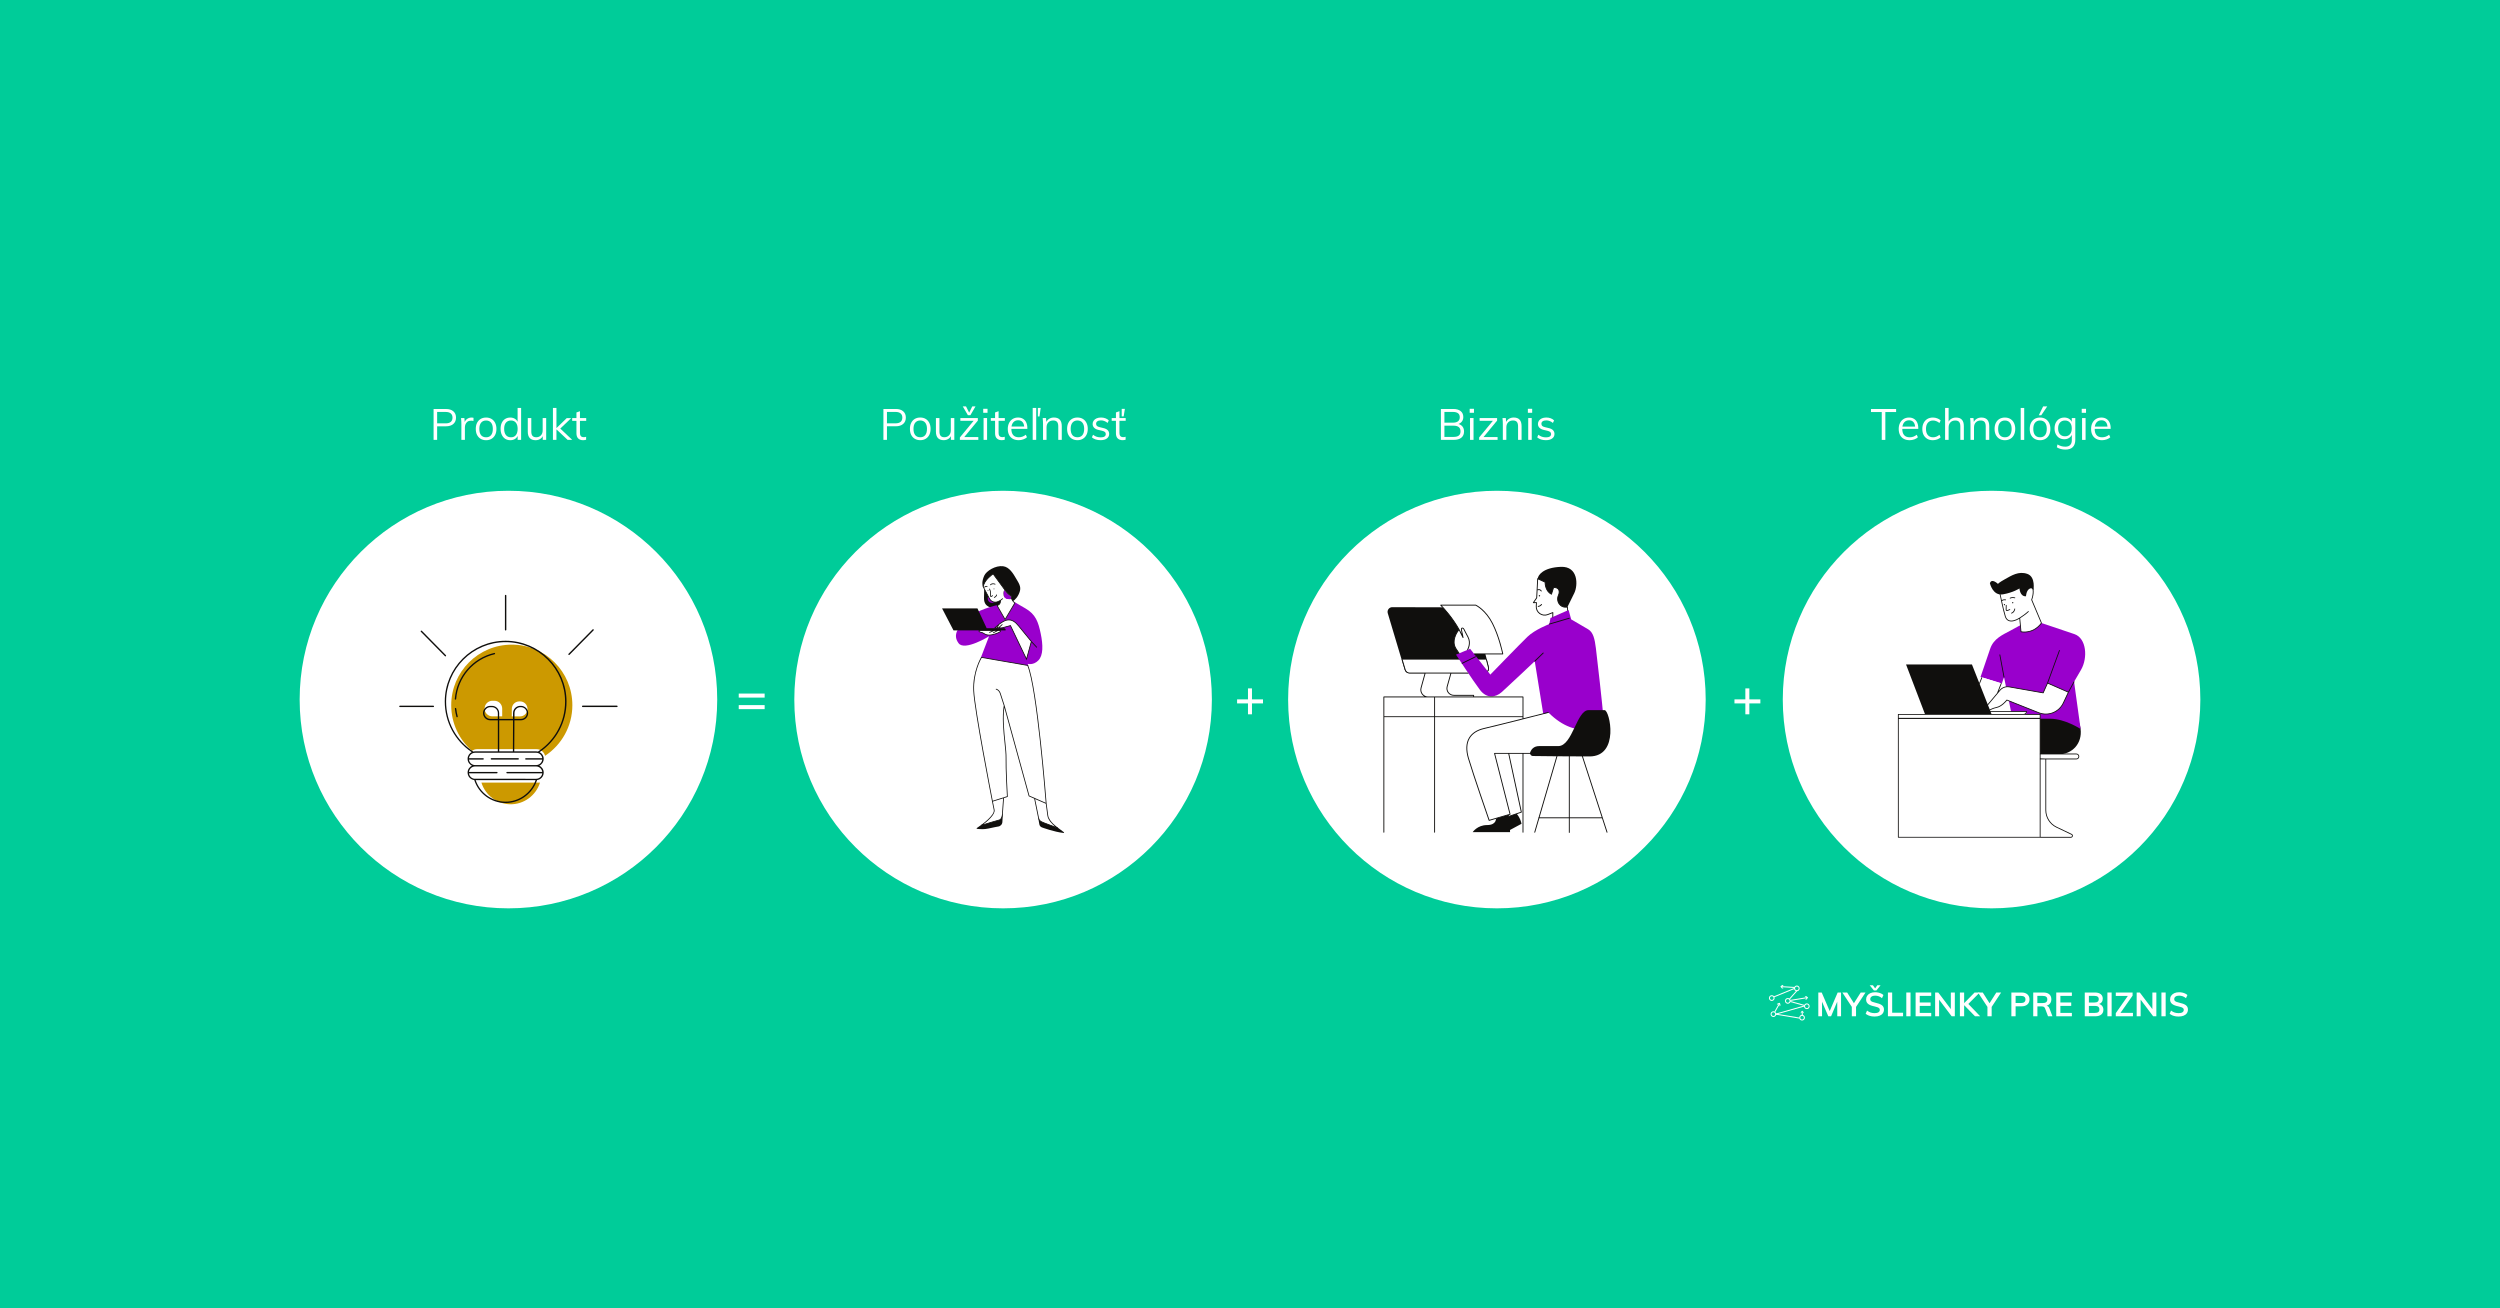
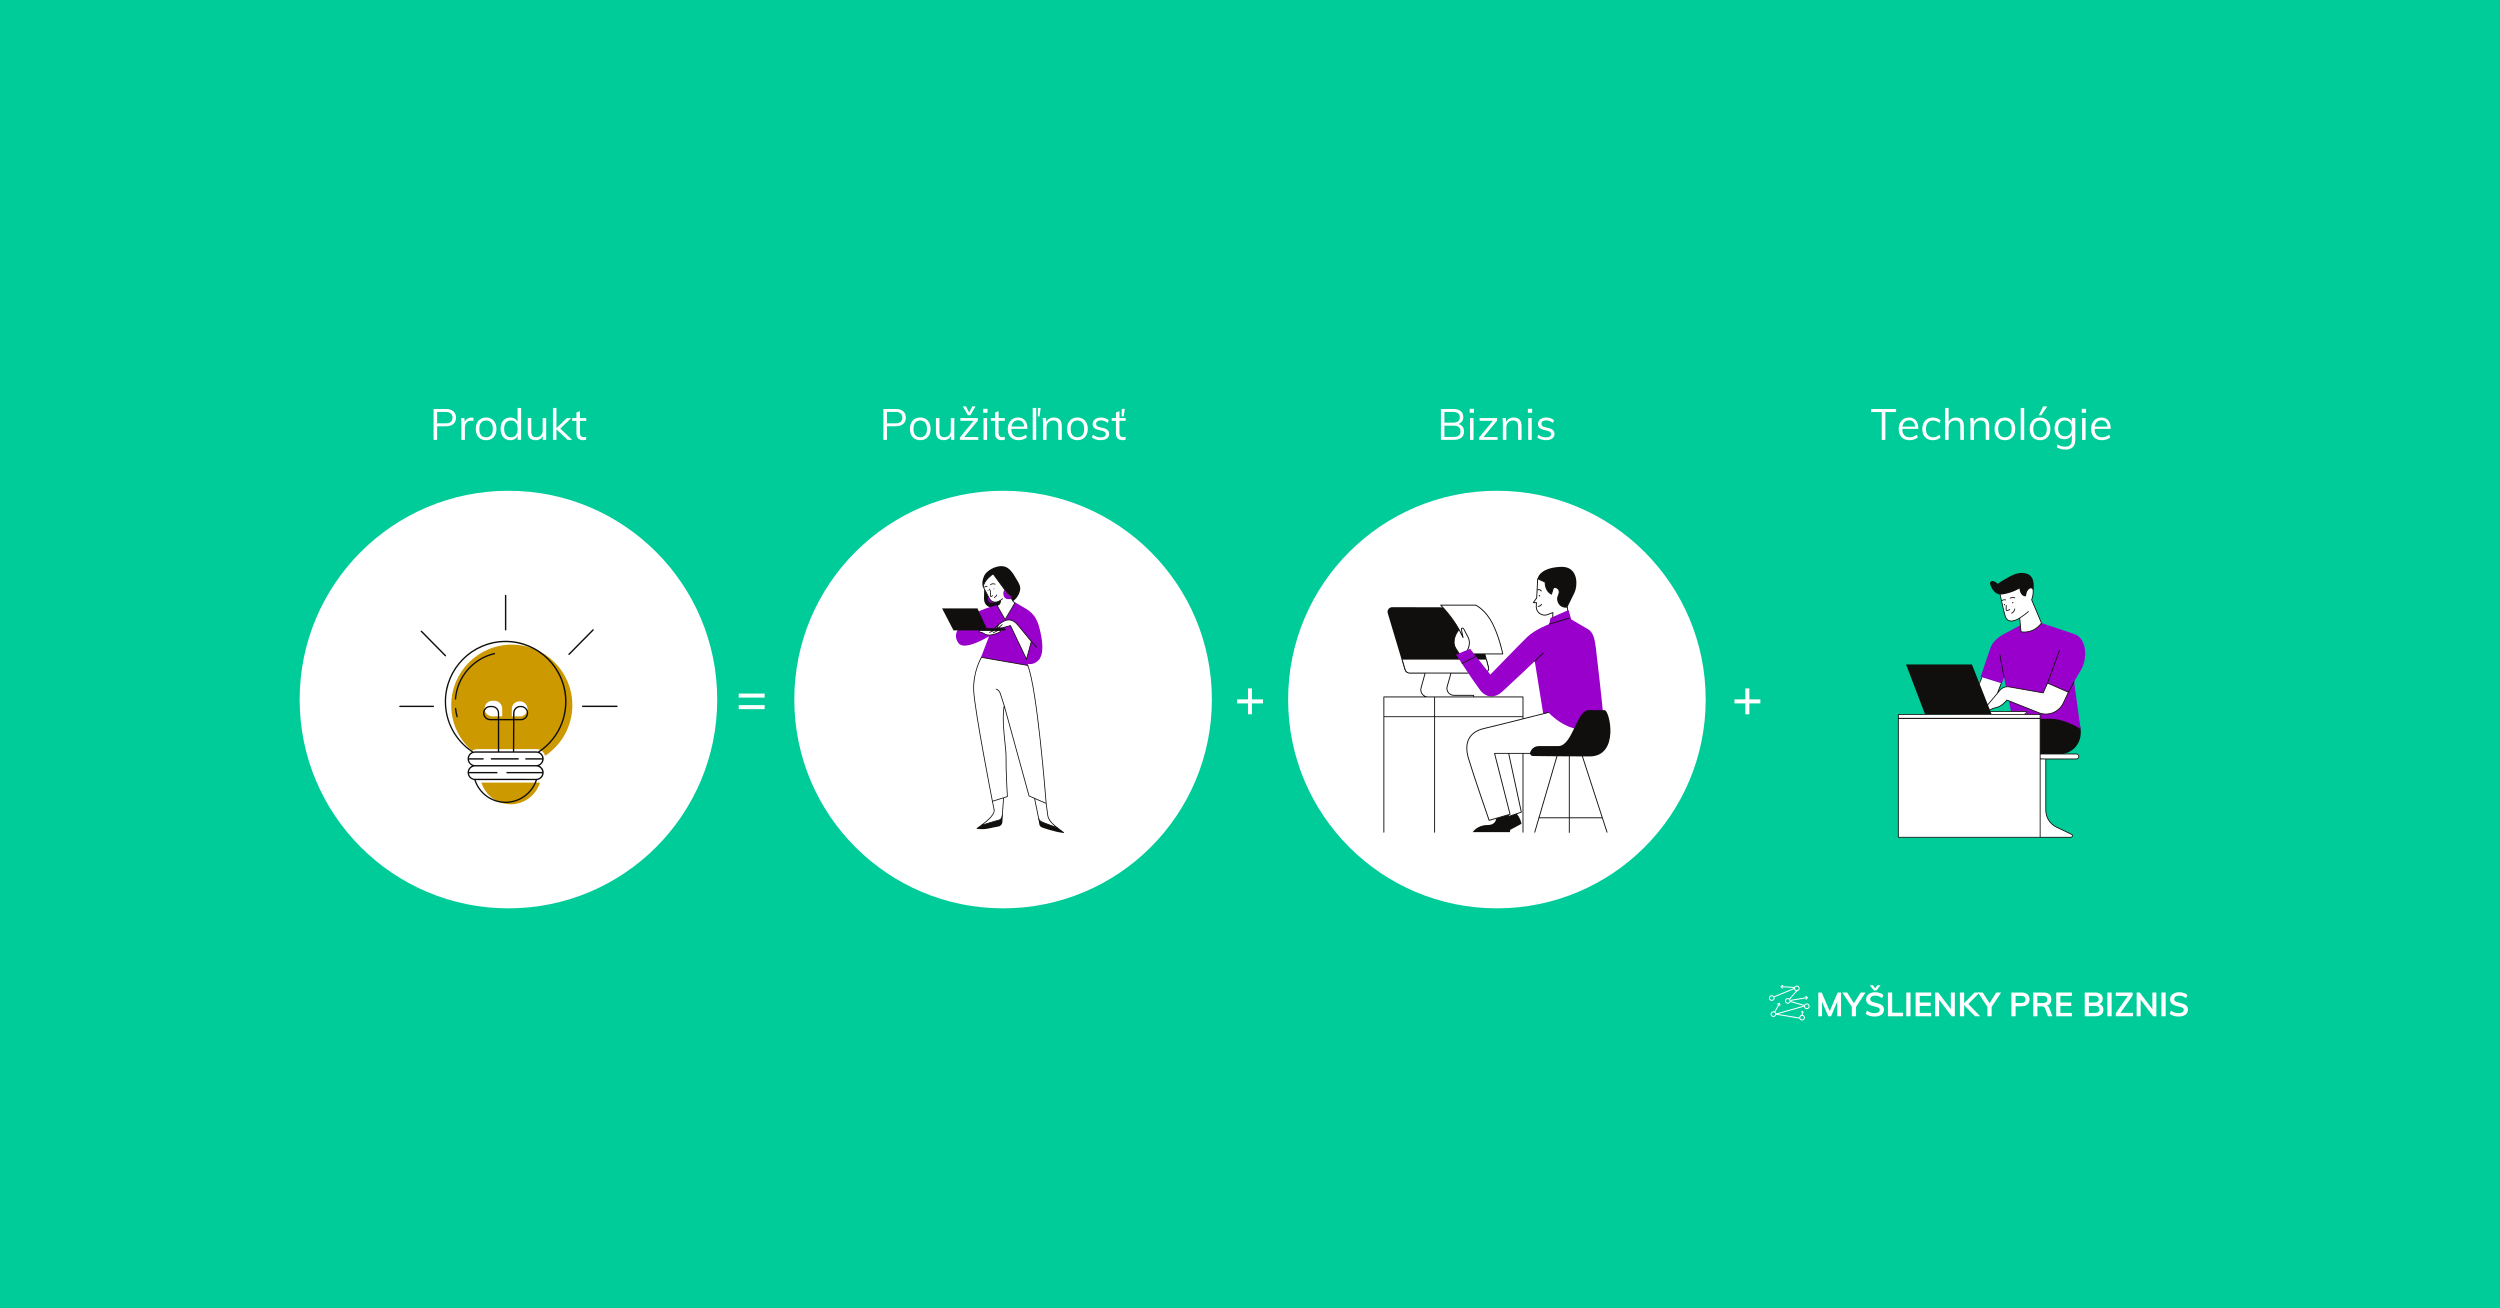
<svg xmlns="http://www.w3.org/2000/svg" width="1200" zoomAndPan="magnify" viewBox="0 0 900 471" height="628" preserveAspectRatio="xMidYMid meet" version="1.0">
  <defs>
    <g />
    <clipPath id="50fc0adfa8">
      <path d="M 107.875 176.676 L 258.199 176.676 L 258.199 327.004 L 107.875 327.004 Z M 107.875 176.676 " clip-rule="nonzero" />
    </clipPath>
    <clipPath id="703f2e3949">
      <path d="M 183.039 176.676 C 141.527 176.676 107.875 210.328 107.875 251.84 C 107.875 293.352 141.527 327.004 183.039 327.004 C 224.551 327.004 258.199 293.352 258.199 251.84 C 258.199 210.328 224.551 176.676 183.039 176.676 Z M 183.039 176.676 " clip-rule="nonzero" />
    </clipPath>
    <clipPath id="51eb093151">
      <path d="M 641.801 176.676 L 792.125 176.676 L 792.125 327.004 L 641.801 327.004 Z M 641.801 176.676 " clip-rule="nonzero" />
    </clipPath>
    <clipPath id="02fad1ec83">
      <path d="M 716.961 176.676 C 675.449 176.676 641.801 210.328 641.801 251.84 C 641.801 293.352 675.449 327.004 716.961 327.004 C 758.473 327.004 792.125 293.352 792.125 251.84 C 792.125 210.328 758.473 176.676 716.961 176.676 Z M 716.961 176.676 " clip-rule="nonzero" />
    </clipPath>
    <clipPath id="5f9a7a41a0">
      <path d="M 285.949 176.676 L 436.277 176.676 L 436.277 327.004 L 285.949 327.004 Z M 285.949 176.676 " clip-rule="nonzero" />
    </clipPath>
    <clipPath id="64b31b2928">
      <path d="M 361.113 176.676 C 319.602 176.676 285.949 210.328 285.949 251.84 C 285.949 293.352 319.602 327.004 361.113 327.004 C 402.625 327.004 436.277 293.352 436.277 251.84 C 436.277 210.328 402.625 176.676 361.113 176.676 Z M 361.113 176.676 " clip-rule="nonzero" />
    </clipPath>
    <clipPath id="a710761862">
      <path d="M 463.723 176.676 L 614.051 176.676 L 614.051 327.004 L 463.723 327.004 Z M 463.723 176.676 " clip-rule="nonzero" />
    </clipPath>
    <clipPath id="4f2c1616c1">
      <path d="M 538.887 176.676 C 497.375 176.676 463.723 210.328 463.723 251.84 C 463.723 293.352 497.375 327.004 538.887 327.004 C 580.398 327.004 614.051 293.352 614.051 251.84 C 614.051 210.328 580.398 176.676 538.887 176.676 Z M 538.887 176.676 " clip-rule="nonzero" />
    </clipPath>
    <clipPath id="ace4856f76">
      <path d="M 351.395 203.797 L 383.074 203.797 L 383.074 299.797 L 351.395 299.797 Z M 351.395 203.797 " clip-rule="nonzero" />
    </clipPath>
    <clipPath id="4966f2bc4b">
      <path d="M 339.102 211 L 363 211 L 363 227 L 339.102 227 Z M 339.102 211 " clip-rule="nonzero" />
    </clipPath>
    <clipPath id="e3c0d8d0c1">
      <path d="M 712.992 223.582 L 750.668 223.582 L 750.668 262.586 L 712.992 262.586 Z M 712.992 223.582 " clip-rule="nonzero" />
    </clipPath>
    <clipPath id="38864d1208">
      <path d="M 683.246 210 L 748.449 210 L 748.449 301.496 L 683.246 301.496 Z M 683.246 210 " clip-rule="nonzero" />
    </clipPath>
    <clipPath id="8f2629e5e5">
      <path d="M 683.246 209.793 L 748.648 209.793 L 748.648 301.496 L 683.246 301.496 Z M 683.246 209.793 " clip-rule="nonzero" />
    </clipPath>
    <clipPath id="c9043b2312">
      <path d="M 499 204 L 568 204 L 568 299.797 L 499 299.797 Z M 499 204 " clip-rule="nonzero" />
    </clipPath>
    <clipPath id="0b0da6d722">
      <path d="M 498.023 208.008 L 578.816 208.008 L 578.816 299.797 L 498.023 299.797 Z M 498.023 208.008 " clip-rule="nonzero" />
    </clipPath>
    <clipPath id="99b62e391c">
      <path d="M 550.766 214.129 L 579.668 214.129 L 579.668 272.402 L 550.766 272.402 Z M 550.766 214.129 " clip-rule="nonzero" />
    </clipPath>
    <clipPath id="be1392c28b">
      <path d="M 162.422 232 L 206.156 232 L 206.156 289.547 L 162.422 289.547 Z M 162.422 232 " clip-rule="nonzero" />
    </clipPath>
    <clipPath id="e49457f13f">
      <path d="M 143.723 214.137 L 222.355 214.137 L 222.355 289.09 L 143.723 289.09 Z M 143.723 214.137 " clip-rule="nonzero" />
    </clipPath>
  </defs>
  <rect x="-90" width="1080" fill="#ffffff" y="-47.1" height="565.2" fill-opacity="1" />
  <rect x="-90" width="1080" fill="#00cc99" y="-47.1" height="565.2" fill-opacity="1" />
  <g clip-path="url(#50fc0adfa8)">
    <g clip-path="url(#703f2e3949)">
      <path fill="#ffffff" d="M 107.875 176.676 L 258.199 176.676 L 258.199 327.004 L 107.875 327.004 Z M 107.875 176.676 " fill-opacity="1" fill-rule="nonzero" />
    </g>
  </g>
  <g clip-path="url(#51eb093151)">
    <g clip-path="url(#02fad1ec83)">
-       <path fill="#ffffff" d="M 641.801 176.676 L 792.125 176.676 L 792.125 327.004 L 641.801 327.004 Z M 641.801 176.676 " fill-opacity="1" fill-rule="nonzero" />
-     </g>
+       </g>
  </g>
  <g clip-path="url(#5f9a7a41a0)">
    <g clip-path="url(#64b31b2928)">
      <path fill="#ffffff" d="M 285.949 176.676 L 436.277 176.676 L 436.277 327.004 L 285.949 327.004 Z M 285.949 176.676 " fill-opacity="1" fill-rule="nonzero" />
    </g>
  </g>
  <g clip-path="url(#a710761862)">
    <g clip-path="url(#4f2c1616c1)">
      <path fill="#ffffff" d="M 463.723 176.676 L 614.051 176.676 L 614.051 327.004 L 463.723 327.004 Z M 463.723 176.676 " fill-opacity="1" fill-rule="nonzero" />
    </g>
  </g>
  <g fill="#ffffff" fill-opacity="1">
    <g transform="translate(264.944, 259.463)">
      <g>
        <path d="M 1 -4.172 L 1 -5.625 L 10.328 -5.625 L 10.328 -4.172 Z M 1 -8.328 L 1 -9.781 L 10.328 -9.781 L 10.328 -8.328 Z M 1 -8.328 " />
      </g>
    </g>
  </g>
  <g fill="#ffffff" fill-opacity="1">
    <g transform="translate(444.351, 259.463)">
      <g>
        <path d="M 1 -6.234 L 1 -7.688 L 4.922 -7.688 L 4.922 -11.641 L 6.359 -11.641 L 6.359 -7.688 L 10.328 -7.688 L 10.328 -6.234 L 6.359 -6.234 L 6.359 -2.312 L 4.922 -2.312 L 4.922 -6.234 Z M 1 -6.234 " />
      </g>
    </g>
  </g>
  <g fill="#ffffff" fill-opacity="1">
    <g transform="translate(623.406, 259.463)">
      <g>
        <path d="M 1 -6.234 L 1 -7.688 L 4.922 -7.688 L 4.922 -11.641 L 6.359 -11.641 L 6.359 -7.688 L 10.328 -7.688 L 10.328 -6.234 L 6.359 -6.234 L 6.359 -2.312 L 4.922 -2.312 L 4.922 -6.234 Z M 1 -6.234 " />
      </g>
    </g>
  </g>
  <g clip-path="url(#ace4856f76)">
    <path fill="#100f0d" d="M 365.855 208.375 C 364.754 206.48 363.379 204.121 361.09 203.836 C 358.426 203.508 355.074 205.496 354.297 207.293 C 353.449 209.254 353.578 210.566 353.836 211.32 C 353.859 211.395 353.941 211.434 354.02 211.41 C 354.055 211.395 354.086 211.367 354.102 211.336 L 355.812 212.176 L 354.469 212.02 C 354.43 212.016 354.391 212.027 354.359 212.051 C 354.328 212.078 354.312 212.117 354.309 212.156 C 354.309 212.172 354.262 213.48 354.238 215.266 C 354.211 217.289 355.086 218.359 357.164 218.852 C 357.375 218.902 357.598 218.922 357.82 218.922 C 359.895 218.922 362.305 216.965 362.418 216.871 C 362.473 216.824 362.484 216.746 362.449 216.688 L 361.41 214.93 L 364.266 216.336 C 364.246 216.375 364.242 216.422 364.266 216.461 C 364.289 216.512 364.34 216.543 364.395 216.543 C 364.414 216.543 364.438 216.539 364.457 216.527 C 364.512 216.504 365.812 215.859 366.691 214.031 C 367.586 212.168 367.5 211.113 366.301 209.129 C 366.156 208.891 366.008 208.637 365.855 208.375 Z M 360.789 293.102 L 353.207 297 C 353.203 297.004 353.195 297.008 353.191 297.012 L 351.633 298.113 C 351.586 298.148 351.562 298.207 351.574 298.262 C 351.59 298.32 351.633 298.363 351.691 298.375 C 351.746 298.383 352.535 298.504 353.566 298.504 C 354.238 298.504 355.016 298.453 355.762 298.281 C 357.613 297.855 359.297 297.562 359.305 297.559 C 360.156 297.469 360.809 296.781 360.855 295.926 L 361 293.238 C 361.004 293.188 360.977 293.137 360.934 293.109 C 360.891 293.082 360.836 293.078 360.789 293.102 Z M 383.062 299.781 C 383.039 299.836 382.988 299.871 382.93 299.871 C 382.922 299.871 382.918 299.871 382.914 299.871 C 379.539 299.512 375.168 297.895 375.125 297.879 C 374.621 297.707 374.246 297.27 374.156 296.738 L 373.785 294.555 C 373.773 294.5 373.797 294.445 373.84 294.414 C 373.887 294.379 373.945 294.375 373.992 294.402 L 380.828 297.965 C 380.836 297.969 380.844 297.973 380.848 297.977 L 383.016 299.613 C 383.066 299.652 383.086 299.723 383.062 299.781 " fill-opacity="1" fill-rule="nonzero" />
  </g>
  <path fill="#9900cc" d="M 364.082 215.625 C 363.965 215.305 363.891 214.934 363.891 214.496 C 363.891 214.496 363.094 214.402 361.723 212.547 C 361.684 212.496 361.641 212.438 361.602 212.383 C 361.07 213.078 361.105 214.285 361.652 215.148 C 362.129 215.898 363.473 215.742 364.082 215.625 Z M 356.309 216.809 C 357.582 217.602 358.641 216.23 358.641 216.23 L 355.848 214.258 C 355.848 214.258 355.031 216.016 356.309 216.809 Z M 373.781 237.773 C 371.953 239.602 369.977 238.977 369.977 238.977 L 370.219 239.77 L 353.082 236.809 L 356.066 229.059 C 356.066 229.059 347.258 234.5 345.09 231.562 C 342.926 228.625 344.707 225.977 348.074 222.754 C 351.445 219.527 358.953 217.844 358.953 217.844 L 361.844 222.992 L 365.359 216.832 C 365.359 216.832 365.359 216.832 369.113 219 C 372.867 221.164 373.781 223.91 374.648 228.047 C 375.516 232.188 375.609 235.945 373.781 237.773 " fill-opacity="1" fill-rule="nonzero" />
  <path fill="#ffffff" d="M 361.652 215.148 C 362.129 215.898 363.473 215.742 364.082 215.625 C 363.965 215.305 363.891 214.934 363.891 214.496 C 363.891 214.496 363.094 214.402 361.723 212.547 C 361.684 212.496 361.641 212.438 361.602 212.383 C 361.07 213.078 361.105 214.285 361.652 215.148 Z M 356.188 215.461 C 355.441 214.039 353.973 211.273 353.973 211.273 C 354.262 208.723 357.535 206.602 357.535 206.602 C 357.535 206.602 360.473 210.648 361.844 212.5 C 363.215 214.352 364.008 214.449 364.008 214.449 C 364.008 216.277 365.359 217.047 365.359 217.047 L 361.832 223.043 L 358.953 217.988 C 360.422 217.555 360.133 216.16 360.133 216.16 C 360.133 216.16 360.133 216.16 359.293 216.566 C 358.449 216.977 356.934 216.879 356.188 215.461 Z M 353.273 297.129 C 353.273 297.129 358.836 295.395 359.773 295.18 C 360.711 294.961 360.855 293.23 360.855 293.23 L 361.289 287.199 L 357.27 288.465 C 357.27 288.465 357.461 289.547 357.895 291.57 C 358.328 293.59 353.273 297.129 353.273 297.129 Z M 377.199 293.566 C 376.91 291.254 376.621 289.234 376.621 289.234 C 376.621 289.234 373.445 247.738 369.977 239.555 L 353.324 236.664 C 353.324 236.664 350.242 241.672 350.531 248.605 C 350.82 255.535 357.27 288.465 357.27 288.465 L 362.652 286.758 C 362.652 286.758 362.082 276.91 362.18 272.867 C 362.277 268.824 360.445 260.543 361.504 253.996 L 370.461 286.539 L 372.324 287.352 C 372.473 288.004 373.117 290.77 373.539 292.797 C 374.023 295.105 373.828 295.492 375.949 296.262 C 378.066 297.031 380.762 298.09 380.762 298.09 C 380.762 298.09 377.488 295.879 377.199 293.566 Z M 353.273 227.664 C 354.094 227.758 354.383 228.531 355.875 228.625 C 357.117 228.707 359.395 227.984 360.148 227.324 C 360.301 227.191 360.199 226.941 360 226.941 L 352.629 226.941 C 352.426 226.941 352.328 227.195 352.48 227.328 C 352.656 227.477 352.914 227.621 353.273 227.664 Z M 366.754 225.402 C 368.051 226.988 371.277 230.938 371.277 230.938 L 369.547 237.293 L 363.77 225.207 L 360.734 226.027 L 358.184 226.027 C 358.184 226.027 360.688 223.57 362.469 223.234 C 364.25 222.898 365.453 223.812 366.754 225.402 " fill-opacity="1" fill-rule="nonzero" />
  <g clip-path="url(#4966f2bc4b)">
    <path fill="#100f0d" d="M 355.68 212.691 C 355.766 212.691 355.836 212.621 355.836 212.535 C 355.836 212.449 355.766 212.379 355.68 212.379 C 355.594 212.379 355.523 212.449 355.523 212.535 C 355.523 212.621 355.594 212.691 355.68 212.691 Z M 357.836 212.164 C 357.922 212.164 357.992 212.094 357.992 212.008 C 357.992 211.918 357.922 211.852 357.836 211.852 C 357.75 211.852 357.68 211.918 357.68 212.008 C 357.68 212.094 357.75 212.164 357.836 212.164 Z M 362.012 226.941 L 343.262 226.941 L 339.145 219.023 L 351.879 219.023 L 355.199 226.148 L 361.438 226.148 C 361.852 226.148 362.141 226.551 362.012 226.941 " fill-opacity="1" fill-rule="nonzero" />
  </g>
  <path fill="#100f0d" d="M 357.5 206.801 C 357.984 207.469 360.5 210.926 361.727 212.586 C 362.828 214.074 363.582 214.461 363.867 214.559 C 363.91 216.066 364.824 216.852 365.164 217.094 L 361.832 222.719 L 359.168 218.07 C 360.348 217.625 360.324 216.539 360.289 216.219 L 361.02 215.645 C 361.082 215.598 361.09 215.504 361.043 215.441 C 360.992 215.379 360.902 215.371 360.84 215.418 L 360.059 216.035 L 359.227 216.438 C 358.445 216.816 357.023 216.746 356.312 215.395 C 355.621 214.074 354.305 211.59 354.121 211.246 C 354.398 209.074 356.93 207.195 357.5 206.801 Z M 356.059 215.527 C 356.859 217.051 358.469 217.129 359.355 216.699 L 360.012 216.379 C 360.031 216.746 359.941 217.547 358.914 217.848 C 358.871 217.859 358.836 217.891 358.82 217.934 C 358.805 217.973 358.809 218.02 358.828 218.059 L 361.707 223.078 C 361.73 223.121 361.777 223.152 361.828 223.152 C 361.828 223.152 361.832 223.152 361.832 223.152 C 361.883 223.152 361.93 223.125 361.957 223.078 L 365.48 217.121 C 365.5 217.09 365.508 217.051 365.496 217.012 C 365.488 216.977 365.461 216.941 365.43 216.922 C 365.414 216.914 364.152 216.176 364.152 214.449 C 364.152 214.379 364.098 214.316 364.027 214.305 C 364.02 214.305 363.258 214.168 361.961 212.414 C 360.602 210.582 357.68 206.559 357.652 206.516 C 357.605 206.457 357.52 206.441 357.457 206.48 C 357.32 206.57 354.121 208.668 353.828 211.254 C 353.824 211.285 353.832 211.312 353.844 211.34 C 353.844 211.34 355.312 214.105 356.059 215.527 Z M 375.996 296.129 C 374.207 295.477 374.152 295.176 373.832 293.516 C 373.789 293.293 373.738 293.043 373.684 292.766 C 373.289 290.879 372.801 288.461 372.641 287.66 L 376.492 289.336 C 376.547 289.73 376.801 291.559 377.055 293.586 C 377.258 295.207 378.848 296.754 379.855 297.586 C 378.875 297.203 377.316 296.605 375.996 296.129 Z M 361.645 253.957 C 361.645 253.957 361.645 253.957 361.645 253.953 C 361.645 253.953 361.645 253.949 361.645 253.949 C 361.633 253.922 360.699 251.145 360.273 249.719 C 359.82 248.207 358.695 247.965 358.645 247.957 C 358.566 247.941 358.492 247.992 358.477 248.07 C 358.461 248.148 358.512 248.223 358.59 248.238 C 358.629 248.25 359.594 248.465 359.996 249.801 C 360.402 251.152 361.258 253.707 361.359 254.008 C 360.68 258.254 361.207 263.254 361.629 267.27 C 361.867 269.512 362.07 271.441 362.035 272.863 C 361.945 276.633 362.441 285.551 362.504 286.656 L 357.379 288.277 C 356.895 285.789 350.949 255.195 350.676 248.598 C 350.41 242.273 353.004 237.508 353.395 236.824 L 369.875 239.684 C 373.145 247.59 376.191 285.609 376.461 289.004 L 370.582 286.434 Z M 360.711 293.219 C 360.676 293.672 360.426 294.879 359.738 295.039 C 359.016 295.207 355.629 296.246 354.043 296.738 C 355.434 295.672 358.387 293.18 358.035 291.539 C 357.691 289.926 357.496 288.902 357.434 288.562 L 361.129 287.402 Z M 380.844 297.973 C 380.812 297.949 377.621 295.77 377.344 293.551 C 377.059 291.273 376.77 289.254 376.766 289.215 C 376.719 288.613 373.539 247.59 370.109 239.496 C 370.094 239.453 370.051 239.422 370.004 239.41 L 353.348 236.523 C 353.289 236.516 353.23 236.539 353.199 236.59 C 353.168 236.641 350.098 241.715 350.387 248.609 C 350.672 255.473 357.059 288.133 357.129 288.488 C 357.133 288.512 357.328 289.609 357.754 291.598 C 358.164 293.504 353.242 296.977 353.191 297.012 C 353.133 297.051 353.113 297.129 353.145 297.191 C 353.168 297.242 353.219 297.273 353.273 297.273 C 353.289 297.273 353.301 297.27 353.316 297.266 C 353.371 297.25 358.883 295.531 359.805 295.32 C 360.836 295.082 360.992 293.316 361 293.238 L 361.426 287.301 L 362.695 286.898 C 362.758 286.875 362.801 286.816 362.797 286.75 C 362.793 286.652 362.23 276.863 362.324 272.871 C 362.359 271.434 362.152 269.488 361.918 267.238 C 361.516 263.441 361.023 258.762 361.551 254.699 L 370.32 286.578 C 370.332 286.617 370.363 286.652 370.402 286.672 L 372.316 287.508 C 372.406 287.953 372.961 290.719 373.398 292.824 C 373.457 293.102 373.504 293.348 373.547 293.57 C 373.871 295.242 373.957 295.691 375.898 296.398 C 377.992 297.16 380.684 298.215 380.711 298.227 C 380.727 298.234 380.742 298.234 380.762 298.234 C 380.812 298.234 380.863 298.207 380.891 298.16 C 380.926 298.094 380.902 298.012 380.844 297.973 Z M 355.504 211.203 C 355.473 211.277 355.391 211.316 355.316 211.285 C 354.812 211.094 354.613 211.445 354.605 211.461 C 354.578 211.508 354.527 211.535 354.477 211.535 C 354.453 211.535 354.43 211.531 354.406 211.52 C 354.34 211.48 354.312 211.391 354.352 211.324 C 354.465 211.117 354.832 210.789 355.422 211.016 C 355.496 211.047 355.531 211.129 355.504 211.203 Z M 356.488 210.668 C 356.422 210.621 356.406 210.531 356.453 210.465 C 356.477 210.434 357.039 209.684 358.285 210.176 C 358.359 210.203 358.395 210.289 358.367 210.363 C 358.336 210.438 358.254 210.473 358.18 210.445 C 357.141 210.031 356.691 210.629 356.688 210.633 C 356.66 210.676 356.617 210.695 356.57 210.695 C 356.543 210.695 356.512 210.684 356.488 210.668 Z M 358.645 214.129 C 358.66 214.051 358.738 214 358.816 214.02 C 358.895 214.035 358.945 214.113 358.926 214.191 C 358.77 214.938 358.023 215.199 357.992 215.211 C 357.977 215.219 357.957 215.219 357.945 215.219 C 357.883 215.219 357.828 215.184 357.809 215.121 C 357.781 215.047 357.82 214.965 357.895 214.938 C 357.902 214.938 358.52 214.715 358.645 214.129 Z M 356.449 213.418 C 356.43 212.719 356.109 212.117 356.105 212.109 C 356.07 212.039 356.098 211.953 356.168 211.914 C 356.234 211.879 356.324 211.902 356.363 211.973 C 356.375 212 356.715 212.637 356.738 213.41 C 356.746 213.586 356.746 213.762 356.746 213.926 C 356.746 214.16 356.746 214.473 356.777 214.605 C 357 214.488 357.262 214.328 357.266 214.324 C 357.332 214.285 357.422 214.305 357.465 214.375 C 357.508 214.441 357.484 214.531 357.418 214.57 C 357.406 214.582 357.098 214.77 356.852 214.891 C 356.809 214.914 356.773 214.922 356.738 214.922 C 356.691 214.922 356.652 214.902 356.629 214.887 C 356.465 214.789 356.457 214.52 356.457 213.926 C 356.457 213.766 356.457 213.594 356.449 213.418 Z M 352.555 227.141 C 352.559 227.129 352.578 227.086 352.629 227.086 L 357.254 227.086 L 356.18 227.531 C 356.105 227.562 356.07 227.645 356.102 227.719 C 356.125 227.773 356.176 227.809 356.234 227.809 C 356.254 227.809 356.273 227.805 356.289 227.797 L 358.008 227.086 L 358.684 227.086 L 357.539 227.68 C 357.469 227.715 357.441 227.805 357.477 227.875 C 357.504 227.922 357.555 227.953 357.605 227.953 C 357.629 227.953 357.652 227.949 357.672 227.938 L 359.309 227.086 L 360 227.086 C 360.051 227.086 360.066 227.125 360.07 227.137 C 360.078 227.156 360.086 227.188 360.055 227.215 C 359.305 227.871 357.047 228.559 355.883 228.48 C 355.043 228.43 354.605 228.152 354.215 227.91 C 353.93 227.73 353.66 227.562 353.293 227.52 C 353.016 227.488 352.773 227.387 352.574 227.219 C 352.543 227.191 352.547 227.156 352.555 227.141 Z M 353.258 227.809 C 353.562 227.844 353.793 227.988 354.062 228.156 C 354.461 228.402 354.953 228.711 355.863 228.77 C 355.93 228.773 355.996 228.777 356.066 228.777 C 357.344 228.777 359.48 228.102 360.242 227.434 C 360.359 227.336 360.398 227.18 360.344 227.035 C 360.289 226.891 360.152 226.797 360 226.797 L 359.535 226.797 C 359.496 226.73 359.414 226.707 359.344 226.742 L 359.238 226.797 L 358.473 226.797 C 358.473 226.777 358.469 226.762 358.461 226.742 C 358.43 226.668 358.348 226.633 358.273 226.664 L 357.953 226.797 L 352.629 226.797 C 352.473 226.797 352.336 226.891 352.285 227.039 C 352.23 227.184 352.273 227.34 352.387 227.438 C 352.629 227.645 352.922 227.77 353.258 227.809 Z M 366.641 225.492 C 367.848 226.969 370.719 230.48 371.117 230.969 L 369.508 236.879 L 363.848 225.039 L 360.715 225.883 L 359.848 225.883 L 360.879 224.953 C 360.941 224.902 360.945 224.809 360.891 224.75 C 360.836 224.691 360.746 224.688 360.688 224.742 L 359.418 225.883 L 359.199 225.883 L 359.68 224.926 C 360.523 224.266 361.609 223.543 362.496 223.375 C 364.234 223.047 365.41 223.984 366.641 225.492 Z M 358.551 225.883 C 358.695 225.75 358.895 225.57 359.133 225.371 L 358.879 225.883 Z M 362.441 223.094 C 360.637 223.434 358.188 225.82 358.082 225.922 L 357.832 226.172 L 358.734 226.172 L 358.703 226.227 C 358.668 226.297 358.699 226.387 358.77 226.422 C 358.789 226.43 358.812 226.438 358.836 226.438 C 358.887 226.438 358.938 226.406 358.965 226.355 L 359.055 226.172 L 359.199 226.172 C 359.203 226.195 359.215 226.223 359.234 226.242 C 359.262 226.277 359.301 226.293 359.34 226.293 C 359.375 226.293 359.41 226.277 359.438 226.254 L 359.527 226.172 L 360.734 226.172 L 363.691 225.379 L 369.582 237.703 L 371.348 231.227 L 373.098 233.105 C 373.125 233.137 373.164 233.152 373.203 233.152 C 373.238 233.152 373.273 233.137 373.301 233.113 C 373.359 233.059 373.363 232.969 373.309 232.91 L 371.387 230.84 C 371.309 230.746 368.148 226.879 366.867 225.309 C 365.566 223.723 364.316 222.738 362.441 223.094 " fill-opacity="1" fill-rule="nonzero" />
  <g fill="#ffffff" fill-opacity="1">
    <g transform="translate(316.652, 158.354)">
      <g>
        <path d="M 1.375 0 L 1.375 -11.125 L 5.812 -11.125 C 6.957 -11.125 7.848 -10.848 8.484 -10.297 C 9.129 -9.742 9.453 -8.984 9.453 -8.016 C 9.453 -7.055 9.129 -6.297 8.484 -5.734 C 7.836 -5.172 6.945 -4.891 5.812 -4.891 L 2.656 -4.891 L 2.656 0 Z M 2.656 -5.953 L 5.703 -5.953 C 6.523 -5.953 7.145 -6.129 7.562 -6.484 C 7.977 -6.848 8.188 -7.359 8.188 -8.016 C 8.188 -8.672 7.977 -9.176 7.562 -9.531 C 7.145 -9.883 6.523 -10.062 5.703 -10.062 L 2.656 -10.062 Z M 2.656 -5.953 " />
      </g>
    </g>
  </g>
  <g fill="#ffffff" fill-opacity="1">
    <g transform="translate(326.823, 158.354)">
      <g>
        <path d="M 4.469 0.109 C 3.719 0.109 3.062 -0.055 2.5 -0.391 C 1.945 -0.723 1.516 -1.191 1.203 -1.797 C 0.898 -2.41 0.75 -3.133 0.75 -3.969 C 0.75 -4.789 0.898 -5.508 1.203 -6.125 C 1.516 -6.738 1.945 -7.211 2.5 -7.547 C 3.062 -7.879 3.719 -8.047 4.469 -8.047 C 5.219 -8.047 5.867 -7.879 6.422 -7.547 C 6.984 -7.211 7.414 -6.738 7.719 -6.125 C 8.031 -5.508 8.188 -4.789 8.188 -3.969 C 8.188 -3.133 8.031 -2.41 7.719 -1.797 C 7.414 -1.191 6.984 -0.723 6.422 -0.391 C 5.867 -0.055 5.219 0.109 4.469 0.109 Z M 4.469 -0.938 C 5.238 -0.938 5.832 -1.191 6.25 -1.703 C 6.676 -2.223 6.891 -2.977 6.891 -3.969 C 6.891 -4.938 6.676 -5.68 6.25 -6.203 C 5.82 -6.723 5.227 -6.984 4.469 -6.984 C 3.707 -6.984 3.109 -6.723 2.672 -6.203 C 2.242 -5.68 2.031 -4.938 2.031 -3.969 C 2.031 -2.977 2.238 -2.223 2.656 -1.703 C 3.082 -1.191 3.688 -0.938 4.469 -0.938 Z M 4.469 -0.938 " />
      </g>
    </g>
  </g>
  <g fill="#ffffff" fill-opacity="1">
    <g transform="translate(335.759, 158.354)">
      <g>
        <path d="M 4 0.109 C 3.062 0.109 2.352 -0.148 1.875 -0.672 C 1.406 -1.191 1.172 -1.961 1.172 -2.984 L 1.172 -7.859 L 2.438 -7.859 L 2.438 -3.016 C 2.438 -2.305 2.582 -1.785 2.875 -1.453 C 3.164 -1.117 3.609 -0.953 4.203 -0.953 C 4.898 -0.953 5.461 -1.176 5.891 -1.625 C 6.316 -2.07 6.531 -2.672 6.531 -3.422 L 6.531 -7.859 L 7.797 -7.859 L 7.797 0 L 6.562 0 L 6.562 -1.703 L 6.75 -1.797 C 6.539 -1.172 6.188 -0.695 5.688 -0.375 C 5.195 -0.051 4.633 0.109 4 0.109 Z M 4 0.109 " />
      </g>
    </g>
  </g>
  <g fill="#ffffff" fill-opacity="1">
    <g transform="translate(344.774, 158.354)">
      <g>
        <path d="M 0.781 0 L 0.781 -0.875 L 6.156 -7.375 L 6.359 -6.859 L 0.953 -6.859 L 0.953 -7.859 L 7.25 -7.859 L 7.25 -6.938 L 1.906 -0.469 L 1.734 -1 L 7.422 -1 L 7.422 0 Z M 5.25 -12.062 L 6.422 -12.062 L 4.562 -8.875 L 3.672 -8.875 L 1.812 -12.062 L 2.984 -12.062 L 4.125 -9.797 Z M 5.25 -12.062 " />
      </g>
    </g>
  </g>
  <g fill="#ffffff" fill-opacity="1">
    <g transform="translate(352.867, 158.354)">
      <g>
        <path d="M 1.219 0 L 1.219 -7.859 L 2.484 -7.859 L 2.484 0 Z M 1.094 -11.188 L 2.641 -11.188 L 2.641 -9.75 L 1.094 -9.75 Z M 1.094 -11.188 " />
      </g>
    </g>
  </g>
  <g fill="#ffffff" fill-opacity="1">
    <g transform="translate(356.585, 158.354)">
      <g>
        <path d="M 0.109 -6.859 L 0.109 -7.859 L 5.156 -7.859 L 5.156 -6.859 Z M 5.125 -1.125 L 5.125 -0.047 C 4.945 0.004 4.77 0.039 4.594 0.062 C 4.426 0.094 4.238 0.109 4.031 0.109 C 3.301 0.109 2.719 -0.098 2.281 -0.516 C 1.852 -0.93 1.641 -1.555 1.641 -2.391 L 1.641 -9.875 L 2.906 -10.328 L 2.906 -2.562 C 2.906 -2.145 2.961 -1.82 3.078 -1.594 C 3.203 -1.363 3.367 -1.203 3.578 -1.109 C 3.785 -1.023 4.02 -0.984 4.281 -0.984 C 4.438 -0.984 4.578 -0.992 4.703 -1.016 C 4.828 -1.035 4.969 -1.07 5.125 -1.125 Z M 5.125 -1.125 " />
      </g>
    </g>
  </g>
  <g fill="#ffffff" fill-opacity="1">
    <g transform="translate(362.053, 158.354)">
      <g>
        <path d="M 7.656 -0.938 C 7.312 -0.613 6.867 -0.359 6.328 -0.172 C 5.797 0.016 5.25 0.109 4.688 0.109 C 3.875 0.109 3.172 -0.051 2.578 -0.375 C 1.992 -0.695 1.539 -1.16 1.219 -1.766 C 0.906 -2.379 0.75 -3.109 0.75 -3.953 C 0.75 -4.766 0.906 -5.477 1.219 -6.094 C 1.531 -6.707 1.961 -7.188 2.516 -7.531 C 3.078 -7.875 3.723 -8.047 4.453 -8.047 C 5.148 -8.047 5.75 -7.891 6.25 -7.578 C 6.75 -7.273 7.129 -6.836 7.391 -6.266 C 7.66 -5.691 7.797 -5.004 7.797 -4.203 L 7.797 -3.969 L 1.859 -3.969 L 1.859 -4.797 L 7.078 -4.797 L 6.672 -4.219 C 6.691 -5.133 6.508 -5.836 6.125 -6.328 C 5.75 -6.816 5.195 -7.062 4.469 -7.062 C 3.707 -7.062 3.109 -6.789 2.672 -6.25 C 2.242 -5.719 2.031 -4.977 2.031 -4.031 C 2.031 -3.008 2.254 -2.238 2.703 -1.719 C 3.16 -1.195 3.828 -0.938 4.703 -0.938 C 5.16 -0.938 5.598 -1.008 6.016 -1.156 C 6.441 -1.312 6.848 -1.547 7.234 -1.859 Z M 7.656 -0.938 " />
      </g>
    </g>
  </g>
  <g fill="#ffffff" fill-opacity="1">
    <g transform="translate(370.552, 158.354)">
      <g>
        <path d="M 3.672 -8.438 L 3.078 -8.438 L 3.078 -11.5 L 4.094 -11.5 Z M 1.219 0 L 1.219 -11.5 L 2.484 -11.5 L 2.484 0 Z M 1.219 0 " />
      </g>
    </g>
  </g>
  <g fill="#ffffff" fill-opacity="1">
    <g transform="translate(374.27, 158.354)">
      <g>
        <path d="M 1.219 0 L 1.219 -5.656 C 1.219 -6.02 1.207 -6.383 1.188 -6.75 C 1.176 -7.125 1.145 -7.492 1.094 -7.859 L 2.297 -7.859 L 2.438 -6.234 L 2.281 -6.109 C 2.5 -6.742 2.863 -7.223 3.375 -7.547 C 3.883 -7.879 4.473 -8.047 5.141 -8.047 C 7.023 -8.047 7.969 -7.008 7.969 -4.938 L 7.969 0 L 6.703 0 L 6.703 -4.875 C 6.703 -5.602 6.555 -6.133 6.266 -6.469 C 5.973 -6.812 5.516 -6.984 4.891 -6.984 C 4.16 -6.984 3.578 -6.758 3.141 -6.312 C 2.703 -5.863 2.484 -5.258 2.484 -4.5 L 2.484 0 Z M 1.219 0 " />
      </g>
    </g>
  </g>
  <g fill="#ffffff" fill-opacity="1">
    <g transform="translate(383.41, 158.354)">
      <g>
        <path d="M 4.469 0.109 C 3.719 0.109 3.062 -0.055 2.5 -0.391 C 1.945 -0.723 1.516 -1.191 1.203 -1.797 C 0.898 -2.41 0.75 -3.133 0.75 -3.969 C 0.75 -4.789 0.898 -5.508 1.203 -6.125 C 1.516 -6.738 1.945 -7.211 2.5 -7.547 C 3.062 -7.879 3.719 -8.047 4.469 -8.047 C 5.219 -8.047 5.867 -7.879 6.422 -7.547 C 6.984 -7.211 7.414 -6.738 7.719 -6.125 C 8.031 -5.508 8.188 -4.789 8.188 -3.969 C 8.188 -3.133 8.031 -2.41 7.719 -1.797 C 7.414 -1.191 6.984 -0.723 6.422 -0.391 C 5.867 -0.055 5.219 0.109 4.469 0.109 Z M 4.469 -0.938 C 5.238 -0.938 5.832 -1.191 6.25 -1.703 C 6.676 -2.223 6.891 -2.977 6.891 -3.969 C 6.891 -4.938 6.676 -5.68 6.25 -6.203 C 5.82 -6.723 5.227 -6.984 4.469 -6.984 C 3.707 -6.984 3.109 -6.723 2.672 -6.203 C 2.242 -5.68 2.031 -4.938 2.031 -3.969 C 2.031 -2.977 2.238 -2.223 2.656 -1.703 C 3.082 -1.191 3.688 -0.938 4.469 -0.938 Z M 4.469 -0.938 " />
      </g>
    </g>
  </g>
  <g fill="#ffffff" fill-opacity="1">
    <g transform="translate(392.347, 158.354)">
      <g>
        <path d="M 3.875 0.109 C 2.551 0.109 1.504 -0.227 0.734 -0.906 L 1.156 -1.844 C 1.57 -1.52 2 -1.281 2.438 -1.125 C 2.883 -0.977 3.379 -0.906 3.922 -0.906 C 4.516 -0.906 4.961 -1.004 5.266 -1.203 C 5.578 -1.41 5.734 -1.707 5.734 -2.094 C 5.734 -2.406 5.629 -2.648 5.422 -2.828 C 5.211 -3.016 4.867 -3.164 4.391 -3.281 L 3.062 -3.594 C 2.406 -3.738 1.895 -4 1.531 -4.375 C 1.176 -4.75 1 -5.195 1 -5.719 C 1 -6.176 1.125 -6.578 1.375 -6.922 C 1.625 -7.273 1.973 -7.551 2.422 -7.75 C 2.867 -7.945 3.398 -8.047 4.016 -8.047 C 4.566 -8.047 5.086 -7.957 5.578 -7.781 C 6.066 -7.602 6.477 -7.348 6.812 -7.016 L 6.391 -6.094 C 6.016 -6.406 5.629 -6.633 5.234 -6.781 C 4.848 -6.938 4.441 -7.016 4.016 -7.016 C 3.453 -7.016 3.016 -6.906 2.703 -6.688 C 2.398 -6.469 2.25 -6.172 2.25 -5.797 C 2.25 -5.473 2.344 -5.219 2.531 -5.031 C 2.727 -4.844 3.039 -4.695 3.469 -4.594 L 4.797 -4.266 C 5.535 -4.109 6.078 -3.848 6.422 -3.484 C 6.773 -3.129 6.953 -2.676 6.953 -2.125 C 6.953 -1.445 6.676 -0.906 6.125 -0.5 C 5.57 -0.094 4.82 0.109 3.875 0.109 Z M 3.875 0.109 " />
      </g>
    </g>
  </g>
  <g fill="#ffffff" fill-opacity="1">
    <g transform="translate(400.096, 158.354)">
      <g>
        <path d="M 0.109 -6.859 L 0.109 -7.859 L 5.156 -7.859 L 5.156 -6.859 Z M 5.125 -1.125 L 5.125 -0.047 C 4.945 0.004 4.77 0.039 4.594 0.062 C 4.426 0.094 4.238 0.109 4.031 0.109 C 3.301 0.109 2.719 -0.098 2.281 -0.516 C 1.852 -0.93 1.641 -1.555 1.641 -2.391 L 1.641 -9.875 L 2.906 -10.328 L 2.906 -2.562 C 2.906 -2.145 2.961 -1.82 3.078 -1.594 C 3.203 -1.363 3.367 -1.203 3.578 -1.109 C 3.785 -1.023 4.02 -0.984 4.281 -0.984 C 4.438 -0.984 4.578 -0.992 4.703 -1.016 C 4.828 -1.035 4.969 -1.07 5.125 -1.125 Z M 4.422 -8.453 L 3.719 -8.453 L 3.719 -11.156 L 4.859 -11.156 Z M 4.422 -8.453 " />
      </g>
    </g>
  </g>
  <path fill="#100f0d" d="M 722.703 264.934 L 726.07 258.434 L 744.629 256.398 C 744.629 256.398 748.387 257.34 749.016 262.43 C 749.641 267.52 746.195 271.59 740.871 271.59 C 735.547 271.59 731.867 271.59 731.867 271.59 L 722.703 264.934 " fill-opacity="1" fill-rule="nonzero" />
  <g clip-path="url(#e3c0d8d0c1)">
    <path fill="#9900cc" d="M 734.215 224.059 C 734.215 224.059 742.516 226.801 746.82 228.289 C 751.129 229.777 751.676 236.824 749.172 241.129 C 746.664 245.438 746.664 245.438 746.664 245.438 L 749.016 262.43 C 749.016 262.43 743.379 258.75 738.129 258.75 C 732.883 258.75 724.508 258.75 724.508 258.75 L 721.453 243.793 L 720.668 246.062 L 712.996 243.715 C 712.996 243.715 715.188 237.371 716.441 233.613 C 717.691 229.855 720.98 228.523 723.723 227.035 C 726.465 225.547 729.91 223.668 729.91 223.668 L 734.215 224.059 " fill-opacity="1" fill-rule="nonzero" />
  </g>
  <g clip-path="url(#38864d1208)">
    <path fill="#ffffff" d="M 705.82 257.184 L 728.855 257.184 C 729.238 257.184 729.547 256.871 729.547 256.492 L 729.547 256.125 L 705.82 256.125 Z M 713.504 243.828 L 712.039 246.727 L 711.961 255.387 L 717.91 252.754 L 720.395 245.977 Z M 732.57 273.156 L 732.57 301.422 L 745.52 301.422 C 746.117 301.422 746.297 300.613 745.758 300.359 L 740.355 297.785 C 737.992 296.66 736.488 294.277 736.488 291.66 L 736.488 273.234 Z M 737.113 245.906 L 735.547 249.43 L 723.309 247.277 C 722.062 247.059 720.793 247.523 719.98 248.492 L 715.188 254.207 L 715.422 256.164 C 715.422 256.164 716.832 255.07 718.789 254.676 C 720.746 254.285 722.469 252.016 722.469 252.016 L 733.953 256.578 C 737.355 257.93 741.227 256.402 742.793 253.09 L 744.629 249.195 Z M 734.449 258.594 L 683.398 258.594 L 683.398 301.414 L 734.449 301.414 Z M 734.449 257.184 L 683.398 257.184 L 683.398 258.672 L 734.449 258.672 Z M 700.918 246.434 C 699.781 246.434 698.859 247.355 698.859 248.492 C 698.859 249.625 699.781 250.547 700.918 250.547 C 702.051 250.547 702.973 249.625 702.973 248.492 C 702.973 247.355 702.051 246.434 700.918 246.434 Z M 730.574 273.234 L 747.801 273.234 C 748.125 273.234 748.387 272.969 748.387 272.645 L 748.387 272.023 C 748.387 271.699 748.125 271.434 747.801 271.434 L 730.574 271.434 C 730.25 271.434 729.988 271.699 729.988 272.023 L 729.988 272.645 C 729.988 272.969 730.25 273.234 730.574 273.234 Z M 730.223 220.145 C 730.223 220.145 729.281 221.086 727.09 222.496 C 724.898 223.902 722.625 224.137 721.922 221.945 C 721.219 219.754 720.043 213.961 720.043 213.961 C 720.004 210.238 729.91 209.223 731.16 210.59 C 732.805 212.391 731.395 215.918 731.395 215.918 L 734.922 224.293 C 734.004 225.539 732.977 226.32 731.984 226.801 C 729.668 227.926 727.559 227.426 727.559 227.426 L 727.09 222.496 " fill-opacity="1" fill-rule="nonzero" />
  </g>
  <g clip-path="url(#8f2629e5e5)">
    <path fill="#100f0d" d="M 722.977 211.148 C 725.93 209.984 730.309 209.883 731.051 210.691 C 732.609 212.398 731.27 215.824 731.258 215.859 C 731.242 215.898 731.242 215.938 731.258 215.977 L 734.75 224.273 C 733.953 225.336 733 226.141 731.918 226.668 C 729.969 227.613 728.148 227.379 727.699 227.301 L 727.25 222.57 C 729.375 221.195 730.289 220.289 730.328 220.25 C 730.387 220.191 730.387 220.098 730.328 220.039 C 730.27 219.98 730.176 219.98 730.117 220.039 C 730.105 220.047 729.16 220.984 727.012 222.367 C 727.008 222.367 727.008 222.367 727.008 222.367 C 725.57 223.289 724.219 223.629 723.293 223.297 C 722.711 223.086 722.297 222.617 722.066 221.898 C 721.664 220.648 721.102 218.188 720.695 216.332 C 720.711 216.336 720.723 216.34 720.738 216.34 C 720.773 216.34 720.809 216.328 720.836 216.305 C 721.242 215.949 721.992 216.102 722 216.102 C 722.078 216.121 722.16 216.066 722.176 215.988 C 722.195 215.906 722.141 215.824 722.062 215.809 C 722.023 215.801 721.16 215.621 720.641 216.074 C 720.379 214.863 720.195 213.969 720.191 213.957 C 720.18 212.547 721.699 211.652 722.977 211.148 Z M 723.191 223.578 C 724.172 223.934 725.508 223.637 726.965 222.75 L 727.41 227.441 C 727.414 227.508 727.461 227.559 727.523 227.574 C 727.566 227.582 728.039 227.691 728.766 227.691 C 729.609 227.691 730.797 227.547 732.051 226.938 C 733.199 226.379 734.207 225.52 735.043 224.383 C 735.074 224.34 735.078 224.285 735.059 224.238 L 731.559 215.914 C 731.742 215.426 732.863 212.23 731.273 210.488 C 730.367 209.5 725.812 209.707 722.867 210.867 C 720.906 211.641 719.879 212.711 719.895 213.988 C 719.906 214.047 721.078 219.816 721.777 221.992 C 722.039 222.805 722.516 223.336 723.191 223.578 Z M 723.512 215.41 C 723.473 215.34 723.5 215.246 723.57 215.207 C 723.602 215.188 724.371 214.77 725.391 215.078 C 725.473 215.102 725.516 215.188 725.492 215.266 C 725.469 215.344 725.383 215.391 725.305 215.367 C 724.414 215.094 723.723 215.469 723.719 215.469 C 723.695 215.484 723.668 215.488 723.645 215.488 C 723.594 215.488 723.539 215.461 723.512 215.41 Z M 725.477 219.23 C 725.227 220.605 724.23 220.867 724.191 220.879 C 724.176 220.883 724.164 220.883 724.152 220.883 C 724.086 220.883 724.023 220.836 724.008 220.77 C 723.988 220.688 724.035 220.605 724.117 220.586 C 724.156 220.574 724.969 220.348 725.18 219.18 C 725.195 219.098 725.273 219.039 725.355 219.059 C 725.438 219.074 725.492 219.148 725.477 219.23 Z M 722.238 217.762 C 722.32 217.766 722.387 217.832 722.387 217.914 L 722.355 219.504 C 722.355 219.562 722.383 219.613 722.43 219.645 C 722.477 219.68 722.535 219.688 722.59 219.664 L 723.469 219.301 C 723.547 219.27 723.637 219.305 723.668 219.383 C 723.699 219.461 723.66 219.547 723.586 219.578 L 722.703 219.941 C 722.648 219.965 722.586 219.977 722.527 219.977 C 722.43 219.977 722.34 219.949 722.262 219.895 C 722.129 219.805 722.051 219.656 722.055 219.496 L 722.086 217.91 C 722.086 217.828 722.156 217.766 722.238 217.762 Z M 721.305 243.82 L 719.797 235.762 C 719.781 235.68 719.836 235.602 719.918 235.586 C 720 235.57 720.078 235.625 720.094 235.707 L 721.602 243.766 C 721.613 243.848 721.562 243.926 721.48 243.941 C 721.469 243.941 721.461 243.941 721.453 243.941 C 721.379 243.941 721.316 243.891 721.305 243.82 Z M 712.465 246.008 L 713.324 243.891 C 713.355 243.816 713.445 243.777 713.523 243.809 C 713.598 243.84 713.637 243.93 713.605 244.008 L 712.742 246.121 C 712.719 246.18 712.664 246.215 712.605 246.215 C 712.586 246.215 712.566 246.211 712.547 246.203 C 712.469 246.172 712.434 246.082 712.465 246.008 Z M 747.488 273.082 L 736.484 273.082 L 734.602 273.008 L 734.602 271.582 L 747.488 271.582 C 747.902 271.582 748.238 271.922 748.238 272.336 C 748.238 272.746 747.902 273.082 747.488 273.082 Z M 740.289 297.918 L 745.695 300.496 C 745.914 300.598 745.953 300.809 745.918 300.953 C 745.887 301.102 745.762 301.273 745.52 301.273 L 734.602 301.273 L 734.602 273.387 L 736.336 273.387 L 736.336 291.66 C 736.336 294.32 737.887 296.777 740.289 297.918 Z M 683.547 301.262 L 683.547 258.82 L 734.301 258.82 L 734.301 271.324 C 734.27 271.352 734.25 271.391 734.25 271.434 C 734.25 271.477 734.27 271.516 734.301 271.543 L 734.301 273.125 C 734.27 273.152 734.25 273.191 734.25 273.234 C 734.25 273.277 734.27 273.316 734.301 273.344 L 734.301 301.262 Z M 705.82 257.332 L 734.301 257.332 L 734.301 258.441 L 683.547 258.441 L 683.547 257.332 Z M 705.973 256.277 L 715.328 256.277 C 715.34 256.285 715.352 256.297 715.363 256.305 C 715.414 256.324 715.473 256.316 715.516 256.285 C 715.516 256.281 715.523 256.277 715.523 256.277 L 729.383 256.277 C 729.312 256.703 728.938 257.031 728.488 257.031 L 705.973 257.031 Z M 719.082 249.797 C 719.117 249.785 719.148 249.758 719.164 249.719 L 719.18 249.68 L 720.098 248.59 C 720.871 247.664 722.094 247.219 723.285 247.426 L 735.52 249.578 C 735.59 249.59 735.656 249.555 735.684 249.492 L 737.191 246.105 L 744.426 249.27 L 742.656 253.023 C 741.129 256.258 737.332 257.758 734.008 256.438 L 722.527 251.875 C 722.508 251.867 722.488 251.863 722.469 251.863 C 722.426 251.863 722.379 251.887 722.352 251.922 C 722.332 251.945 720.641 254.152 718.762 254.527 C 717.207 254.84 716.008 255.574 715.543 255.895 L 715.344 254.254 Z M 747.488 271.281 L 734.602 271.281 L 734.602 257.184 C 734.602 257.098 734.535 257.031 734.449 257.031 L 729.277 257.031 C 729.535 256.809 729.695 256.488 729.695 256.125 C 729.695 256.043 729.629 255.977 729.547 255.977 L 715.973 255.977 C 716.535 255.625 717.566 255.074 718.82 254.824 C 720.609 254.465 722.168 252.633 722.52 252.195 L 733.898 256.715 C 734.75 257.055 735.633 257.215 736.504 257.215 C 739.176 257.215 741.727 255.699 742.93 253.152 L 744.766 249.262 L 746.797 245.508 C 746.836 245.434 746.812 245.344 746.738 245.305 C 746.664 245.266 746.574 245.293 746.531 245.363 L 744.562 249 L 737.305 245.824 L 741.547 234.203 C 741.574 234.125 741.535 234.039 741.457 234.012 C 741.379 233.984 741.293 234.023 741.266 234.102 L 736.973 245.852 L 735.457 249.262 L 723.336 247.129 C 722.043 246.902 720.711 247.387 719.867 248.395 L 719.523 248.801 L 720.574 246.117 C 720.605 246.039 720.566 245.953 720.488 245.922 C 720.41 245.891 720.324 245.93 720.293 246.008 L 718.918 249.527 L 715.07 254.109 C 715.047 254.141 715.031 254.184 715.039 254.227 L 715.25 255.977 L 705.82 255.977 C 705.738 255.977 705.672 256.043 705.672 256.125 L 705.672 257.031 L 683.398 257.031 C 683.312 257.031 683.246 257.098 683.246 257.184 L 683.246 301.414 C 683.246 301.496 683.312 301.562 683.398 301.562 L 734.449 301.562 C 734.465 301.57 734.484 301.574 734.504 301.574 L 745.52 301.574 C 745.859 301.574 746.137 301.352 746.211 301.02 C 746.285 300.688 746.133 300.367 745.824 300.223 L 740.418 297.648 C 738.121 296.555 736.637 294.203 736.637 291.66 L 736.637 273.387 L 747.488 273.387 C 748.066 273.387 748.539 272.914 748.539 272.336 C 748.539 271.754 748.066 271.281 747.488 271.281 " fill-opacity="1" fill-rule="nonzero" />
  </g>
  <path fill="#100f0d" d="M 716.363 209.965 C 716.363 209.965 717.379 214.586 721.059 213.961 C 724.742 213.332 727.012 211.844 727.012 211.844 C 727.012 211.844 727.168 214.82 729.359 214.664 C 729.359 214.664 729.438 212.707 730.535 212 C 731.633 211.297 732.023 212.551 732.023 212.551 C 732.023 212.551 732.961 207.695 729.832 206.598 C 726.699 205.504 724.113 207.223 721.844 208.477 C 719.574 209.73 719.258 210.199 719.258 210.199 C 719.258 210.199 716.988 208.008 716.363 209.965 Z M 721.602 217.445 C 721.473 217.445 721.367 217.551 721.367 217.68 C 721.367 217.809 721.473 217.914 721.602 217.914 C 721.73 217.914 721.836 217.809 721.836 217.68 C 721.836 217.551 721.73 217.445 721.602 217.445 Z M 724.582 216.738 C 724.453 216.738 724.348 216.844 724.348 216.973 C 724.348 217.105 724.453 217.207 724.582 217.207 C 724.711 217.207 724.816 217.105 724.816 216.973 C 724.816 216.844 724.711 216.738 724.582 216.738 Z M 709.902 239.211 L 716.949 257.066 L 692.988 257.066 L 686.176 239.211 L 709.902 239.211 " fill-opacity="1" fill-rule="nonzero" />
  <g fill="#ffffff" fill-opacity="1">
    <g transform="translate(673.365, 158.364)">
      <g>
        <path d="M 4.062 0 L 4.062 -10.031 L 0.188 -10.031 L 0.188 -11.125 L 9.234 -11.125 L 9.234 -10.031 L 5.359 -10.031 L 5.359 0 Z M 4.062 0 " />
      </g>
    </g>
  </g>
  <g fill="#ffffff" fill-opacity="1">
    <g transform="translate(682.786, 158.364)">
      <g>
        <path d="M 7.656 -0.938 C 7.312 -0.613 6.867 -0.359 6.328 -0.172 C 5.797 0.016 5.25 0.109 4.688 0.109 C 3.875 0.109 3.172 -0.051 2.578 -0.375 C 1.992 -0.695 1.539 -1.16 1.219 -1.766 C 0.906 -2.379 0.75 -3.109 0.75 -3.953 C 0.75 -4.766 0.906 -5.477 1.219 -6.094 C 1.531 -6.707 1.961 -7.188 2.516 -7.531 C 3.078 -7.875 3.723 -8.047 4.453 -8.047 C 5.148 -8.047 5.75 -7.891 6.25 -7.578 C 6.75 -7.273 7.129 -6.836 7.391 -6.266 C 7.66 -5.691 7.797 -5.004 7.797 -4.203 L 7.797 -3.969 L 1.859 -3.969 L 1.859 -4.797 L 7.078 -4.797 L 6.672 -4.219 C 6.691 -5.133 6.508 -5.836 6.125 -6.328 C 5.75 -6.816 5.195 -7.062 4.469 -7.062 C 3.707 -7.062 3.109 -6.789 2.672 -6.25 C 2.242 -5.719 2.031 -4.977 2.031 -4.031 C 2.031 -3.008 2.254 -2.238 2.703 -1.719 C 3.16 -1.195 3.828 -0.938 4.703 -0.938 C 5.16 -0.938 5.598 -1.008 6.016 -1.156 C 6.441 -1.312 6.848 -1.547 7.234 -1.859 Z M 7.656 -0.938 " />
      </g>
    </g>
  </g>
  <g fill="#ffffff" fill-opacity="1">
    <g transform="translate(691.285, 158.364)">
      <g>
        <path d="M 4.516 0.109 C 3.742 0.109 3.078 -0.055 2.516 -0.391 C 1.953 -0.723 1.516 -1.191 1.203 -1.797 C 0.898 -2.398 0.75 -3.113 0.75 -3.938 C 0.75 -4.75 0.906 -5.461 1.219 -6.078 C 1.531 -6.703 1.973 -7.188 2.547 -7.531 C 3.117 -7.875 3.797 -8.047 4.578 -8.047 C 5.109 -8.047 5.617 -7.953 6.109 -7.766 C 6.609 -7.586 7.02 -7.336 7.344 -7.016 L 6.922 -6.078 C 6.535 -6.379 6.156 -6.602 5.781 -6.75 C 5.414 -6.906 5.035 -6.984 4.641 -6.984 C 3.848 -6.984 3.219 -6.719 2.75 -6.188 C 2.289 -5.656 2.062 -4.906 2.062 -3.938 C 2.062 -2.977 2.289 -2.238 2.75 -1.719 C 3.207 -1.195 3.836 -0.938 4.641 -0.938 C 5.023 -0.938 5.406 -1.008 5.781 -1.156 C 6.156 -1.312 6.535 -1.539 6.922 -1.844 L 7.344 -0.906 C 7.008 -0.594 6.586 -0.344 6.078 -0.156 C 5.578 0.02 5.055 0.109 4.516 0.109 Z M 4.516 0.109 " />
      </g>
    </g>
  </g>
  <g fill="#ffffff" fill-opacity="1">
    <g transform="translate(699.018, 158.364)">
      <g>
        <path d="M 1.219 0 L 1.219 -11.5 L 2.484 -11.5 L 2.484 -6.266 L 2.281 -6.109 C 2.5 -6.742 2.863 -7.223 3.375 -7.547 C 3.883 -7.879 4.473 -8.047 5.141 -8.047 C 7.023 -8.047 7.969 -7.008 7.969 -4.938 L 7.969 0 L 6.703 0 L 6.703 -4.875 C 6.703 -5.602 6.555 -6.133 6.266 -6.469 C 5.973 -6.812 5.516 -6.984 4.891 -6.984 C 4.16 -6.984 3.578 -6.758 3.141 -6.312 C 2.703 -5.863 2.484 -5.258 2.484 -4.5 L 2.484 0 Z M 1.219 0 " />
      </g>
    </g>
  </g>
  <g fill="#ffffff" fill-opacity="1">
    <g transform="translate(708.158, 158.364)">
      <g>
        <path d="M 1.219 0 L 1.219 -5.656 C 1.219 -6.02 1.207 -6.383 1.188 -6.75 C 1.176 -7.125 1.145 -7.492 1.094 -7.859 L 2.297 -7.859 L 2.438 -6.234 L 2.281 -6.109 C 2.5 -6.742 2.863 -7.223 3.375 -7.547 C 3.883 -7.879 4.473 -8.047 5.141 -8.047 C 7.023 -8.047 7.969 -7.008 7.969 -4.938 L 7.969 0 L 6.703 0 L 6.703 -4.875 C 6.703 -5.602 6.555 -6.133 6.266 -6.469 C 5.973 -6.812 5.516 -6.984 4.891 -6.984 C 4.16 -6.984 3.578 -6.758 3.141 -6.312 C 2.703 -5.863 2.484 -5.258 2.484 -4.5 L 2.484 0 Z M 1.219 0 " />
      </g>
    </g>
  </g>
  <g fill="#ffffff" fill-opacity="1">
    <g transform="translate(717.298, 158.364)">
      <g>
        <path d="M 4.469 0.109 C 3.719 0.109 3.062 -0.055 2.5 -0.391 C 1.945 -0.723 1.516 -1.191 1.203 -1.797 C 0.898 -2.41 0.75 -3.133 0.75 -3.969 C 0.75 -4.789 0.898 -5.508 1.203 -6.125 C 1.516 -6.738 1.945 -7.211 2.5 -7.547 C 3.062 -7.879 3.719 -8.047 4.469 -8.047 C 5.219 -8.047 5.867 -7.879 6.422 -7.547 C 6.984 -7.211 7.414 -6.738 7.719 -6.125 C 8.031 -5.508 8.188 -4.789 8.188 -3.969 C 8.188 -3.133 8.031 -2.41 7.719 -1.797 C 7.414 -1.191 6.984 -0.723 6.422 -0.391 C 5.867 -0.055 5.219 0.109 4.469 0.109 Z M 4.469 -0.938 C 5.238 -0.938 5.832 -1.191 6.25 -1.703 C 6.676 -2.223 6.891 -2.977 6.891 -3.969 C 6.891 -4.938 6.676 -5.68 6.25 -6.203 C 5.82 -6.723 5.227 -6.984 4.469 -6.984 C 3.707 -6.984 3.109 -6.723 2.672 -6.203 C 2.242 -5.68 2.031 -4.938 2.031 -3.969 C 2.031 -2.977 2.238 -2.223 2.656 -1.703 C 3.082 -1.191 3.688 -0.938 4.469 -0.938 Z M 4.469 -0.938 " />
      </g>
    </g>
  </g>
  <g fill="#ffffff" fill-opacity="1">
    <g transform="translate(726.234, 158.364)">
      <g>
        <path d="M 1.219 0 L 1.219 -11.5 L 2.484 -11.5 L 2.484 0 Z M 1.219 0 " />
      </g>
    </g>
  </g>
  <g fill="#ffffff" fill-opacity="1">
    <g transform="translate(729.953, 158.364)">
      <g>
        <path d="M 4.469 0.109 C 3.719 0.109 3.062 -0.055 2.5 -0.391 C 1.945 -0.723 1.516 -1.191 1.203 -1.797 C 0.898 -2.41 0.75 -3.133 0.75 -3.969 C 0.75 -4.789 0.898 -5.508 1.203 -6.125 C 1.516 -6.738 1.945 -7.211 2.5 -7.547 C 3.062 -7.879 3.719 -8.047 4.469 -8.047 C 5.219 -8.047 5.867 -7.879 6.422 -7.547 C 6.984 -7.211 7.414 -6.738 7.719 -6.125 C 8.031 -5.508 8.188 -4.789 8.188 -3.969 C 8.188 -3.133 8.031 -2.41 7.719 -1.797 C 7.414 -1.191 6.984 -0.723 6.422 -0.391 C 5.867 -0.055 5.219 0.109 4.469 0.109 Z M 4.469 -0.938 C 5.238 -0.938 5.832 -1.191 6.25 -1.703 C 6.676 -2.223 6.891 -2.977 6.891 -3.969 C 6.891 -4.938 6.676 -5.68 6.25 -6.203 C 5.82 -6.723 5.227 -6.984 4.469 -6.984 C 3.707 -6.984 3.109 -6.723 2.672 -6.203 C 2.242 -5.68 2.031 -4.938 2.031 -3.969 C 2.031 -2.977 2.238 -2.223 2.656 -1.703 C 3.082 -1.191 3.688 -0.938 4.469 -0.938 Z M 4.906 -8.875 L 4.016 -8.875 L 5.578 -12.062 L 7.047 -12.062 Z M 4.906 -8.875 " />
      </g>
    </g>
  </g>
  <g fill="#ffffff" fill-opacity="1">
    <g transform="translate(738.889, 158.364)">
      <g>
        <path d="M 4.672 3.484 C 3.484 3.484 2.453 3.211 1.578 2.672 L 1.797 1.641 C 2.285 1.922 2.75 2.125 3.188 2.25 C 3.625 2.375 4.117 2.438 4.672 2.438 C 5.422 2.438 5.988 2.234 6.375 1.828 C 6.77 1.43 6.969 0.836 6.969 0.047 L 6.969 -2.078 L 7.141 -2.281 C 7.016 -1.863 6.816 -1.5 6.547 -1.188 C 6.285 -0.883 5.961 -0.648 5.578 -0.484 C 5.191 -0.316 4.754 -0.234 4.266 -0.234 C 3.566 -0.234 2.953 -0.395 2.422 -0.719 C 1.898 -1.051 1.488 -1.508 1.188 -2.094 C 0.895 -2.676 0.75 -3.359 0.75 -4.141 C 0.75 -4.922 0.895 -5.602 1.188 -6.188 C 1.488 -6.77 1.898 -7.223 2.422 -7.547 C 2.953 -7.879 3.566 -8.047 4.266 -8.047 C 4.992 -8.047 5.609 -7.863 6.109 -7.5 C 6.617 -7.145 6.961 -6.645 7.141 -6 L 6.953 -6.172 L 6.953 -7.859 L 8.219 -7.859 L 8.219 -0.062 C 8.219 1.113 7.914 2 7.312 2.594 C 6.719 3.188 5.836 3.484 4.672 3.484 Z M 4.516 -1.297 C 5.273 -1.297 5.867 -1.547 6.297 -2.047 C 6.734 -2.555 6.953 -3.254 6.953 -4.141 C 6.953 -5.023 6.734 -5.719 6.297 -6.219 C 5.867 -6.727 5.273 -6.984 4.516 -6.984 C 3.742 -6.984 3.133 -6.727 2.688 -6.219 C 2.25 -5.719 2.031 -5.023 2.031 -4.141 C 2.031 -3.242 2.25 -2.547 2.688 -2.047 C 3.133 -1.547 3.742 -1.297 4.516 -1.297 Z M 4.516 -1.297 " />
      </g>
    </g>
  </g>
  <g fill="#ffffff" fill-opacity="1">
    <g transform="translate(748.325, 158.364)">
      <g>
        <path d="M 1.219 0 L 1.219 -7.859 L 2.484 -7.859 L 2.484 0 Z M 1.094 -11.188 L 2.641 -11.188 L 2.641 -9.75 L 1.094 -9.75 Z M 1.094 -11.188 " />
      </g>
    </g>
  </g>
  <g fill="#ffffff" fill-opacity="1">
    <g transform="translate(752.044, 158.364)">
      <g>
        <path d="M 7.656 -0.938 C 7.312 -0.613 6.867 -0.359 6.328 -0.172 C 5.797 0.016 5.25 0.109 4.688 0.109 C 3.875 0.109 3.172 -0.051 2.578 -0.375 C 1.992 -0.695 1.539 -1.16 1.219 -1.766 C 0.906 -2.379 0.75 -3.109 0.75 -3.953 C 0.75 -4.766 0.906 -5.477 1.219 -6.094 C 1.531 -6.707 1.961 -7.188 2.516 -7.531 C 3.078 -7.875 3.723 -8.047 4.453 -8.047 C 5.148 -8.047 5.75 -7.891 6.25 -7.578 C 6.75 -7.273 7.129 -6.836 7.391 -6.266 C 7.66 -5.691 7.797 -5.004 7.797 -4.203 L 7.797 -3.969 L 1.859 -3.969 L 1.859 -4.797 L 7.078 -4.797 L 6.672 -4.219 C 6.691 -5.133 6.508 -5.836 6.125 -6.328 C 5.75 -6.816 5.195 -7.062 4.469 -7.062 C 3.707 -7.062 3.109 -6.789 2.672 -6.25 C 2.242 -5.719 2.031 -4.977 2.031 -4.031 C 2.031 -3.008 2.254 -2.238 2.703 -1.719 C 3.16 -1.195 3.828 -0.938 4.703 -0.938 C 5.16 -0.938 5.598 -1.008 6.016 -1.156 C 6.441 -1.312 6.848 -1.547 7.234 -1.859 Z M 7.656 -0.938 " />
      </g>
    </g>
  </g>
  <g clip-path="url(#c9043b2312)">
    <path fill="#100f0d" d="M 561.902 204.062 C 555.555 204.316 553.695 207.023 553.566 208.336 C 553.441 209.648 558.008 218.914 558.008 218.914 L 564.273 218.535 C 564.273 218.535 565.457 216.164 566.77 213.457 C 568.078 210.746 568.25 203.809 561.902 204.062 Z M 535.969 240.238 L 530.746 219.93 C 530.555 219.184 529.883 218.66 529.109 218.656 L 501.223 218.582 C 500.086 218.578 499.27 219.672 499.594 220.762 L 505.688 241.148 C 505.902 241.863 506.562 242.355 507.312 242.355 L 534.328 242.355 C 535.438 242.355 536.246 241.312 535.969 240.238 Z M 547.75 296.559 L 543.602 298.793 C 543.613 299.055 543.621 299.312 543.621 299.562 L 530.168 299.562 C 530.168 299.562 531.859 297.023 535.328 297.023 C 538.801 297.023 538.547 294.656 538.547 294.656 L 542.844 293.258 C 542.844 293.258 543.016 293.473 543.09 293.801 L 545.906 292.816 C 545.906 292.816 547.305 294.34 547.75 296.559 " fill-opacity="1" fill-rule="nonzero" />
  </g>
  <path fill="#ffffff" d="M 548.277 250.902 L 530.508 250.902 L 530.508 250.312 L 523.375 250.312 C 521.73 250.312 520.539 248.738 520.984 247.156 L 522.348 242.312 L 534.203 242.312 C 535.297 242.312 536.098 241.281 535.824 240.219 L 535.117 237.461 L 504.777 237.461 L 505.871 241.117 C 506.086 241.828 506.738 242.312 507.48 242.312 L 513.02 242.312 L 511.582 247.645 C 511.137 249.289 512.375 250.902 514.078 250.902 L 498.188 250.902 L 498.188 258.012 L 548.277 258.012 Z M 576.375 258.352 L 559.023 255.98 C 559.023 255.98 539.137 261.145 534.312 262.242 C 529.492 263.344 526.781 266.73 528.645 272.992 C 530.508 279.254 536.09 295.332 536.09 295.332 L 542.906 293.344 L 543.148 293.898 L 547.684 292.371 L 543.219 271.215 C 545.812 271.215 549.652 271.215 555.301 271.215 C 570.367 271.215 576.5 273.332 576.375 258.352 Z M 526.691 229.496 C 526.273 228.539 525.809 227.621 525.32 226.742 L 526.699 229.535 C 526.699 229.535 526.695 229.52 526.691 229.496 Z M 518.656 217.855 L 531.27 217.855 C 531.27 217.855 534.758 219.461 537.277 224.414 C 539.816 229.41 541 235.418 541 235.418 L 528.434 235.418 C 528.395 235.156 528.352 234.895 528.305 234.633 L 526.359 236.984 C 526.359 236.984 526.105 236.73 524.117 233.469 C 522.16 230.266 525.156 226.734 525.254 226.621 C 522.367 221.477 518.656 217.855 518.656 217.855 Z M 553.121 216.938 L 552 216.969 L 553.207 215.223 L 553.566 208.336 L 556.23 209.562 C 556.23 209.562 556.148 212.695 558.516 213.922 L 559.277 211.508 C 559.277 211.508 561.395 211.254 561.309 213.203 C 561.293 213.621 561.188 213.992 561.039 214.324 C 560.102 216.363 561.566 218.742 563.801 218.594 C 563.957 218.586 564.113 218.566 564.273 218.535 L 564.484 221.582 L 558.984 222.68 L 559.023 220.523 L 557.203 221.242 C 555.145 222.055 552.938 220.465 553.051 218.254 L 553.121 216.938 " fill-opacity="1" fill-rule="nonzero" />
  <path fill="#9900cc" d="M 555.555 256.891 L 552.508 238.039 C 552.508 238.039 542.945 247.094 540.66 249.125 C 538.375 251.156 535.246 251.582 532.789 248.363 C 530.336 245.148 524.16 235.672 524.16 235.672 L 529.238 233.555 L 536.516 242.863 C 536.516 242.863 547.176 231.863 549.887 229.238 C 552.594 226.617 557.754 224.668 557.754 224.668 L 558.18 222.469 L 564.695 219.59 L 565.625 222.977 C 565.625 222.977 569.859 225.43 571.719 226.531 C 573.582 227.633 574.09 230 574.512 233.301 C 574.934 236.602 576.965 254.629 577.219 258.098 C 577.473 261.566 567.996 266.984 557.5 256.574 L 555.555 256.891 " fill-opacity="1" fill-rule="nonzero" />
  <g clip-path="url(#0b0da6d722)">
    <path fill="#100f0d" d="M 525.055 226.605 C 524.574 227.207 522.129 230.531 523.977 233.555 C 524.254 234.016 524.5 234.359 524.715 234.664 C 524.863 234.871 524.996 235.062 525.117 235.254 C 525.148 235.305 525.203 235.332 525.258 235.332 C 525.289 235.332 525.316 235.324 525.344 235.305 C 525.422 235.258 525.445 235.156 525.398 235.078 C 525.273 234.883 525.137 234.688 524.984 234.473 C 524.77 234.172 524.531 233.832 524.258 233.383 C 522.613 230.695 524.629 227.707 525.227 226.922 L 526.551 229.609 C 526.586 229.684 526.672 229.719 526.75 229.691 C 526.828 229.668 526.875 229.586 526.859 229.508 C 526.855 229.488 526.559 227.84 526.309 226.871 C 526.215 226.512 526.285 226.312 526.395 226.273 C 526.527 226.227 526.75 226.355 526.887 226.645 C 527.09 227.078 527.129 227.152 527.387 227.629 C 527.562 227.953 527.836 228.465 528.328 229.402 C 529.496 231.613 528.211 233.738 528.199 233.758 C 528.152 233.836 528.176 233.938 528.254 233.984 C 528.332 234.035 528.434 234.012 528.48 233.934 C 528.539 233.84 529.879 231.629 528.621 229.246 C 528.125 228.309 527.852 227.797 527.68 227.473 C 527.418 226.992 527.387 226.93 527.188 226.504 C 526.957 226.016 526.559 225.863 526.281 225.961 C 526.039 226.051 525.832 226.359 525.988 226.953 C 526.082 227.312 526.18 227.766 526.27 228.195 C 526.012 227.668 525.738 227.148 525.457 226.648 L 525.406 226.543 C 525.402 226.531 525.391 226.527 525.387 226.516 C 522.969 222.227 519.969 218.973 519.051 218.023 L 531.23 218.023 C 531.578 218.195 534.789 219.891 537.129 224.488 C 539.371 228.902 540.566 234.176 540.797 235.25 L 530.762 235.25 C 530.672 235.25 530.598 235.324 530.598 235.418 C 530.598 235.508 530.672 235.582 530.762 235.582 L 541 235.582 C 541.051 235.582 541.098 235.559 541.129 235.523 C 541.16 235.484 541.172 235.434 541.16 235.387 C 541.148 235.324 539.941 229.297 537.422 224.34 C 534.906 219.395 531.48 217.773 531.336 217.707 C 531.316 217.695 531.293 217.691 531.27 217.691 L 518.656 217.691 C 518.59 217.691 518.531 217.73 518.504 217.793 C 518.48 217.855 518.496 217.93 518.543 217.977 C 518.582 218.016 522.215 221.586 525.055 226.605 Z M 535.656 241.766 C 536.008 241.312 536.129 240.734 535.984 240.18 L 535.277 237.418 C 535.254 237.328 535.164 237.277 535.074 237.301 C 534.988 237.32 534.934 237.41 534.957 237.5 L 535.664 240.262 C 535.785 240.719 535.684 241.191 535.398 241.562 Z M 576.617 294.238 L 569.188 271.348 C 569.168 271.281 569.188 271.215 569.238 271.172 C 566.988 271.535 564.18 271.504 560.758 271.445 C 560.828 271.48 560.867 271.559 560.844 271.637 L 554.25 294.238 L 564.785 294.238 L 564.785 272.059 C 564.785 271.969 564.859 271.895 564.949 271.895 C 565.039 271.895 565.113 271.969 565.113 272.059 L 565.113 294.238 Z M 542.988 271.379 L 538.25 271.379 L 543.781 293.094 C 543.805 293.18 543.754 293.266 543.668 293.289 L 543.176 293.434 L 543.293 293.695 L 547.492 292.262 Z M 516.621 251.074 L 516.621 257.848 L 548.113 257.848 L 548.113 251.07 L 516.621 251.07 C 516.621 251.07 516.621 251.07 516.621 251.074 Z M 516.293 257.848 L 516.293 251.074 C 516.293 251.07 516.293 251.07 516.293 251.07 L 498.352 251.07 L 498.352 257.848 Z M 514.078 250.738 L 530.34 250.738 L 530.34 250.477 L 523.375 250.477 C 522.539 250.477 521.77 250.094 521.262 249.426 C 520.758 248.762 520.598 247.918 520.824 247.113 L 522.129 242.48 L 513.18 242.48 L 511.742 247.688 C 511.543 248.422 511.695 249.188 512.156 249.789 C 512.617 250.395 513.32 250.738 514.078 250.738 Z M 578.582 299.766 C 578.566 299.77 578.547 299.773 578.531 299.773 C 578.461 299.773 578.398 299.727 578.375 299.656 L 576.723 294.566 L 565.113 294.566 L 565.113 299.734 C 565.113 299.824 565.039 299.898 564.949 299.898 C 564.859 299.898 564.785 299.824 564.785 299.734 L 564.785 294.566 L 554.152 294.566 L 552.668 299.652 C 552.645 299.723 552.582 299.773 552.508 299.773 C 552.492 299.773 552.477 299.77 552.461 299.766 C 552.375 299.738 552.324 299.648 552.352 299.559 L 553.824 294.512 C 553.801 294.48 553.781 294.445 553.781 294.402 C 553.781 294.328 553.832 294.266 553.902 294.246 L 560.527 271.543 C 560.539 271.496 560.574 271.461 560.617 271.441 C 560.5 271.441 560.387 271.438 560.266 271.438 C 558.699 271.41 557.078 271.379 555.301 271.379 L 548.441 271.379 L 548.441 299.605 C 548.441 299.699 548.367 299.773 548.277 299.773 C 548.188 299.773 548.113 299.699 548.113 299.605 L 548.113 271.379 L 543.324 271.379 L 547.848 292.336 C 547.863 292.418 547.816 292.5 547.738 292.527 L 543.254 294.055 C 543.238 294.062 543.219 294.062 543.203 294.062 C 543.137 294.062 543.078 294.027 543.051 293.965 L 542.855 293.527 L 536.137 295.492 C 536.121 295.496 536.105 295.5 536.09 295.5 C 536.023 295.5 535.961 295.453 535.934 295.387 C 535.879 295.227 530.328 279.234 528.484 273.039 C 527.59 270.023 527.699 267.531 528.809 265.629 C 529.84 263.871 531.68 262.676 534.277 262.082 C 536.75 261.52 542.816 260 548.113 258.66 L 548.113 258.176 L 516.621 258.176 L 516.621 299.605 C 516.621 299.699 516.551 299.773 516.457 299.773 C 516.367 299.773 516.293 299.699 516.293 299.605 L 516.293 258.176 L 498.352 258.176 L 498.352 299.605 C 498.352 299.699 498.277 299.773 498.188 299.773 C 498.098 299.773 498.023 299.699 498.023 299.605 L 498.023 250.902 C 498.023 250.812 498.098 250.738 498.188 250.738 L 512.773 250.738 C 512.438 250.559 512.137 250.305 511.895 249.992 C 511.371 249.305 511.199 248.434 511.422 247.602 L 512.84 242.48 L 507.48 242.48 C 506.672 242.48 505.945 241.938 505.715 241.164 L 504.621 237.508 C 504.594 237.418 504.645 237.328 504.73 237.301 C 504.82 237.273 504.91 237.324 504.938 237.41 L 506.031 241.07 C 506.219 241.703 506.816 242.148 507.48 242.148 L 528.426 242.148 L 528.672 242.48 L 522.473 242.48 L 521.145 247.203 C 520.945 247.906 521.086 248.645 521.527 249.227 C 521.969 249.812 522.641 250.145 523.375 250.145 L 530.508 250.145 C 530.598 250.145 530.672 250.219 530.672 250.312 L 530.672 250.738 L 548.277 250.738 C 548.367 250.738 548.441 250.812 548.441 250.902 L 548.441 258.578 C 553.215 257.371 557.277 256.332 557.363 256.309 C 557.453 256.285 557.539 256.34 557.562 256.426 C 557.586 256.516 557.531 256.605 557.445 256.629 C 557.262 256.676 539.121 261.316 534.352 262.406 C 531.844 262.977 530.078 264.117 529.094 265.797 C 528.031 267.617 527.934 270.023 528.801 272.945 C 530.547 278.812 535.629 293.492 536.195 295.129 L 543.426 293.02 L 537.879 271.254 C 537.863 271.207 537.875 271.152 537.906 271.113 C 537.938 271.074 537.984 271.051 538.039 271.051 L 555.301 271.051 C 557.082 271.051 558.703 271.078 560.273 271.105 C 566.84 271.223 571.18 271.301 573.637 268.871 C 575.461 267.059 576.254 263.816 576.207 258.352 C 576.207 258.262 576.281 258.188 576.371 258.184 C 576.371 258.184 576.375 258.184 576.375 258.184 C 576.465 258.184 576.539 258.258 576.539 258.352 C 576.586 263.91 575.762 267.227 573.867 269.105 C 572.746 270.215 571.27 270.824 569.402 271.145 C 569.445 271.164 569.484 271.195 569.5 271.246 L 578.688 299.555 C 578.715 299.641 578.668 299.734 578.582 299.766 Z M 531.109 236.285 L 526.285 238.652 C 526.203 238.695 526.172 238.793 526.211 238.875 C 526.238 238.934 526.297 238.969 526.359 238.969 C 526.383 238.969 526.406 238.961 526.434 238.949 L 531.254 236.582 C 531.336 236.539 531.371 236.441 531.332 236.359 C 531.293 236.277 531.191 236.242 531.109 236.285 Z M 557.598 224.715 C 557.617 224.789 557.684 224.836 557.754 224.836 C 557.77 224.836 557.785 224.832 557.801 224.828 L 564.996 222.711 C 565.082 222.688 565.133 222.594 565.109 222.508 C 565.082 222.418 564.988 222.367 564.902 222.395 L 557.711 224.512 C 557.621 224.535 557.57 224.629 557.598 224.715 Z M 552.008 217.133 L 552.945 217.105 L 552.887 218.246 C 552.828 219.34 553.328 220.375 554.215 221.016 C 555.105 221.656 556.246 221.797 557.266 221.395 L 558.855 220.766 L 558.828 222.16 C 558.828 222.254 558.898 222.328 558.988 222.328 C 558.992 222.328 558.992 222.328 558.992 222.328 C 559.082 222.328 559.156 222.258 559.16 222.168 L 559.191 220.527 C 559.191 220.469 559.164 220.418 559.121 220.387 C 559.074 220.355 559.016 220.348 558.965 220.367 L 557.145 221.086 C 556.23 221.449 555.207 221.32 554.41 220.746 C 553.609 220.172 553.164 219.242 553.215 218.262 L 553.285 216.945 C 553.285 216.898 553.27 216.855 553.238 216.82 C 553.207 216.789 553.152 216.77 553.113 216.773 L 552.324 216.793 L 553.344 215.316 C 553.363 215.293 553.371 215.262 553.375 215.23 L 553.523 212.363 C 553.523 212.379 553.527 212.395 553.535 212.41 C 553.578 212.492 553.68 212.523 553.758 212.48 C 553.781 212.469 554.297 212.211 554.719 212.867 C 554.75 212.918 554.805 212.945 554.855 212.945 C 554.887 212.945 554.918 212.934 554.945 212.918 C 555.023 212.867 555.047 212.766 554.996 212.691 C 554.531 211.961 553.883 212.043 553.605 212.188 C 553.566 212.211 553.539 212.242 553.527 212.281 L 553.719 208.59 L 556.066 209.668 C 556.074 210.254 556.234 212.926 558.441 214.066 C 558.484 214.09 558.535 214.094 558.582 214.074 C 558.625 214.055 558.66 214.02 558.676 213.973 L 559.402 211.668 C 559.66 211.656 560.336 211.672 560.762 212.066 C 561.039 212.324 561.164 212.703 561.145 213.195 C 561.129 213.559 561.043 213.918 560.887 214.254 C 560.406 215.301 560.512 216.531 561.156 217.465 C 561.773 218.359 562.742 218.828 563.812 218.758 C 563.914 218.754 564.02 218.742 564.121 218.727 L 564.191 219.738 C 564.195 219.828 564.277 219.891 564.367 219.891 C 564.457 219.887 564.527 219.805 564.52 219.715 L 564.438 218.523 C 564.434 218.477 564.41 218.434 564.371 218.402 C 564.336 218.375 564.289 218.363 564.238 218.371 C 564.094 218.398 563.941 218.422 563.793 218.43 C 562.84 218.492 561.977 218.074 561.426 217.277 C 560.848 216.438 560.758 215.332 561.188 214.395 C 561.359 214.016 561.457 213.617 561.477 213.211 C 561.5 212.613 561.336 212.148 560.984 211.824 C 560.34 211.223 559.305 211.34 559.258 211.348 C 559.195 211.355 559.141 211.398 559.121 211.461 L 558.422 213.68 C 556.348 212.453 556.398 209.598 556.398 209.566 C 556.398 209.5 556.363 209.441 556.301 209.414 L 553.637 208.188 C 553.586 208.164 553.527 208.168 553.48 208.195 C 553.434 208.223 553.406 208.273 553.402 208.328 L 553.047 215.168 L 551.867 216.875 C 551.828 216.926 551.828 216.992 551.855 217.047 C 551.887 217.102 551.941 217.133 552.008 217.133 Z M 554.82 217.504 C 554.371 218.121 553.773 218.137 553.746 218.137 C 553.656 218.137 553.582 218.211 553.582 218.301 C 553.582 218.391 553.656 218.465 553.746 218.465 C 553.777 218.465 554.535 218.457 555.086 217.699 C 555.141 217.625 555.125 217.523 555.051 217.469 C 554.977 217.418 554.871 217.434 554.82 217.504 Z M 555.672 234.965 C 555.738 235.027 555.734 235.133 555.672 235.195 L 552.625 238.16 C 552.59 238.191 552.551 238.207 552.508 238.207 C 552.465 238.207 552.422 238.188 552.391 238.156 C 552.328 238.09 552.328 237.984 552.395 237.922 L 555.441 234.961 C 555.508 234.898 555.609 234.898 555.672 234.965 " fill-opacity="1" fill-rule="nonzero" />
  </g>
  <g clip-path="url(#99b62e391c)">
    <path fill="#100f0d" d="M 554.203 214.727 C 554.34 214.727 554.457 214.613 554.457 214.473 C 554.457 214.332 554.34 214.219 554.203 214.219 C 554.062 214.219 553.949 214.332 553.949 214.473 C 553.949 214.613 554.062 214.727 554.203 214.727 Z M 572.227 272.316 C 563.574 272.316 555.031 272.207 551.855 272.164 C 551.133 272.152 550.625 271.418 550.895 270.746 C 551.297 269.75 552.184 268.59 554.117 268.59 C 557.5 268.59 558.434 268.59 560.973 268.59 C 566.133 268.59 567.574 255.645 571.887 255.645 C 573.664 255.645 575.781 255.645 577.645 255.645 C 579.504 255.645 583.145 272.316 572.227 272.316 " fill-opacity="1" fill-rule="nonzero" />
  </g>
  <g fill="#ffffff" fill-opacity="1">
    <g transform="translate(517.349, 158.354)">
      <g>
        <path d="M 1.375 0 L 1.375 -11.125 L 5.844 -11.125 C 6.969 -11.125 7.848 -10.867 8.484 -10.359 C 9.117 -9.859 9.438 -9.145 9.438 -8.219 C 9.438 -7.57 9.258 -7.023 8.906 -6.578 C 8.562 -6.141 8.082 -5.828 7.469 -5.641 L 7.469 -5.766 C 8.164 -5.629 8.711 -5.32 9.109 -4.844 C 9.504 -4.363 9.703 -3.758 9.703 -3.031 C 9.703 -2.051 9.379 -1.301 8.734 -0.781 C 8.086 -0.258 7.176 0 6 0 Z M 2.641 -1.062 L 5.891 -1.062 C 6.766 -1.062 7.406 -1.223 7.812 -1.547 C 8.227 -1.867 8.438 -2.375 8.438 -3.062 C 8.438 -3.738 8.227 -4.25 7.812 -4.594 C 7.395 -4.938 6.754 -5.109 5.891 -5.109 L 2.641 -5.109 Z M 2.641 -6.188 L 5.641 -6.188 C 6.484 -6.188 7.113 -6.352 7.531 -6.688 C 7.957 -7.02 8.172 -7.508 8.172 -8.156 C 8.172 -8.789 7.961 -9.266 7.547 -9.578 C 7.129 -9.898 6.492 -10.062 5.641 -10.062 L 2.641 -10.062 Z M 2.641 -6.188 " />
      </g>
    </g>
  </g>
  <g fill="#ffffff" fill-opacity="1">
    <g transform="translate(527.988, 158.354)">
      <g>
        <path d="M 1.219 0 L 1.219 -7.859 L 2.484 -7.859 L 2.484 0 Z M 1.094 -11.188 L 2.641 -11.188 L 2.641 -9.75 L 1.094 -9.75 Z M 1.094 -11.188 " />
      </g>
    </g>
  </g>
  <g fill="#ffffff" fill-opacity="1">
    <g transform="translate(531.707, 158.354)">
      <g>
        <path d="M 0.781 0 L 0.781 -0.875 L 6.156 -7.375 L 6.359 -6.859 L 0.953 -6.859 L 0.953 -7.859 L 7.25 -7.859 L 7.25 -6.938 L 1.906 -0.469 L 1.734 -1 L 7.422 -1 L 7.422 0 Z M 0.781 0 " />
      </g>
    </g>
  </g>
  <g fill="#ffffff" fill-opacity="1">
    <g transform="translate(539.8, 158.354)">
      <g>
        <path d="M 1.219 0 L 1.219 -5.656 C 1.219 -6.02 1.207 -6.383 1.188 -6.75 C 1.176 -7.125 1.145 -7.492 1.094 -7.859 L 2.297 -7.859 L 2.438 -6.234 L 2.281 -6.109 C 2.5 -6.742 2.863 -7.223 3.375 -7.547 C 3.883 -7.879 4.473 -8.047 5.141 -8.047 C 7.023 -8.047 7.969 -7.008 7.969 -4.938 L 7.969 0 L 6.703 0 L 6.703 -4.875 C 6.703 -5.602 6.555 -6.133 6.266 -6.469 C 5.973 -6.812 5.516 -6.984 4.891 -6.984 C 4.16 -6.984 3.578 -6.758 3.141 -6.312 C 2.703 -5.863 2.484 -5.258 2.484 -4.5 L 2.484 0 Z M 1.219 0 " />
      </g>
    </g>
  </g>
  <g fill="#ffffff" fill-opacity="1">
    <g transform="translate(548.939, 158.354)">
      <g>
        <path d="M 1.219 0 L 1.219 -7.859 L 2.484 -7.859 L 2.484 0 Z M 1.094 -11.188 L 2.641 -11.188 L 2.641 -9.75 L 1.094 -9.75 Z M 1.094 -11.188 " />
      </g>
    </g>
  </g>
  <g fill="#ffffff" fill-opacity="1">
    <g transform="translate(552.658, 158.354)">
      <g>
        <path d="M 3.875 0.109 C 2.551 0.109 1.504 -0.227 0.734 -0.906 L 1.156 -1.844 C 1.57 -1.52 2 -1.281 2.438 -1.125 C 2.883 -0.977 3.379 -0.906 3.922 -0.906 C 4.516 -0.906 4.961 -1.004 5.266 -1.203 C 5.578 -1.41 5.734 -1.707 5.734 -2.094 C 5.734 -2.406 5.629 -2.648 5.422 -2.828 C 5.211 -3.016 4.867 -3.164 4.391 -3.281 L 3.062 -3.594 C 2.406 -3.738 1.895 -4 1.531 -4.375 C 1.176 -4.75 1 -5.195 1 -5.719 C 1 -6.176 1.125 -6.578 1.375 -6.922 C 1.625 -7.273 1.973 -7.551 2.422 -7.75 C 2.867 -7.945 3.398 -8.047 4.016 -8.047 C 4.566 -8.047 5.086 -7.957 5.578 -7.781 C 6.066 -7.602 6.477 -7.348 6.812 -7.016 L 6.391 -6.094 C 6.016 -6.406 5.629 -6.633 5.234 -6.781 C 4.848 -6.938 4.441 -7.016 4.016 -7.016 C 3.453 -7.016 3.016 -6.906 2.703 -6.688 C 2.398 -6.469 2.25 -6.172 2.25 -5.797 C 2.25 -5.473 2.344 -5.219 2.531 -5.031 C 2.727 -4.844 3.039 -4.695 3.469 -4.594 L 4.797 -4.266 C 5.535 -4.109 6.078 -3.848 6.422 -3.484 C 6.773 -3.129 6.953 -2.676 6.953 -2.125 C 6.953 -1.445 6.676 -0.906 6.125 -0.5 C 5.57 -0.094 4.82 0.109 3.875 0.109 Z M 3.875 0.109 " />
      </g>
    </g>
  </g>
  <g clip-path="url(#be1392c28b)">
    <path fill="#cc9900" d="M 184.242 232.07 C 172.195 232.07 162.438 241.844 162.438 253.875 C 162.438 260.422 165.332 266.305 169.902 270.301 C 170.43 269.922 171.062 269.695 171.758 269.695 L 193.156 269.695 C 194.633 269.695 195.887 270.723 196.234 272.094 C 202.145 268.188 206.051 261.492 206.051 253.875 C 206.051 241.828 196.293 232.07 184.242 232.07 Z M 194.395 281.746 C 192.93 286.438 188.543 289.617 183.672 289.543 C 178.922 289.469 174.711 286.301 173.309 281.73 C 180.336 281.73 187.367 281.73 194.395 281.746 " fill-opacity="1" fill-rule="nonzero" />
  </g>
  <path fill="#ffffff" d="M 193.984 280.617 L 170.051 280.617 C 169.238 280.617 168.574 279.953 168.574 279.137 L 168.574 277.176 C 168.574 276.363 169.238 275.699 170.051 275.699 L 193.984 275.699 C 194.801 275.699 195.465 276.363 195.465 277.176 L 195.465 279.137 C 195.48 279.938 194.801 280.617 193.984 280.617 Z M 195.48 274.176 L 195.48 272.215 C 195.48 271.402 194.816 270.738 194 270.738 L 170.051 270.738 C 169.238 270.738 168.574 271.402 168.574 272.215 L 168.574 274.176 C 168.574 274.988 169.238 275.652 170.051 275.652 L 193.984 275.652 C 194.801 275.668 195.48 274.988 195.48 274.176 Z M 189.113 253.289 C 188.617 252.789 187.953 252.504 187.199 252.504 L 186.957 252.504 C 185.465 252.504 184.273 253.695 184.258 255.188 L 184.242 257.902 L 187.199 257.902 C 188.691 257.902 189.898 256.695 189.898 255.203 C 189.898 254.449 189.598 253.77 189.113 253.289 Z M 180.789 255.082 L 180.789 257.887 L 177.262 257.887 C 176.492 257.887 175.781 257.57 175.27 257.059 C 174.758 256.547 174.457 255.852 174.457 255.082 C 174.457 253.531 175.707 252.277 177.262 252.277 L 177.984 252.277 C 179.523 252.277 180.789 253.531 180.789 255.082 " fill-opacity="1" fill-rule="nonzero" />
  <g clip-path="url(#e49457f13f)">
    <path fill="#0f0e0c" d="M 186.809 273.195 C 186.809 273.332 186.703 273.453 186.551 273.453 L 176.898 273.453 C 176.762 273.453 176.645 273.348 176.645 273.195 C 176.645 273.043 176.75 272.938 176.898 272.938 L 186.551 272.938 C 186.703 272.953 186.809 273.059 186.809 273.195 Z M 213.695 226.941 L 205.027 235.734 C 204.98 235.777 204.906 235.809 204.844 235.809 C 204.785 235.809 204.723 235.777 204.664 235.734 C 204.559 235.645 204.559 235.477 204.664 235.371 L 213.336 226.578 C 213.426 226.473 213.59 226.473 213.695 226.578 C 213.801 226.684 213.801 226.836 213.695 226.941 Z M 151.504 227.438 C 151.41 227.332 151.41 227.184 151.504 227.078 C 151.609 226.988 151.758 226.988 151.863 227.078 L 160.535 235.871 C 160.625 235.977 160.625 236.125 160.535 236.23 C 160.492 236.277 160.43 236.309 160.355 236.309 C 160.293 236.309 160.219 236.277 160.176 236.23 Z M 181.77 226.73 L 181.77 214.395 C 181.77 214.258 181.875 214.137 182.027 214.137 C 182.176 214.137 182.281 214.242 182.281 214.395 L 182.281 226.73 C 182.281 226.867 182.176 226.988 182.027 226.988 C 181.875 226.988 181.77 226.867 181.77 226.73 Z M 222.355 254.285 C 222.355 254.418 222.246 254.539 222.098 254.539 L 209.762 254.539 C 209.625 254.539 209.504 254.434 209.504 254.285 C 209.504 254.133 209.609 254.027 209.762 254.027 L 222.098 254.027 C 222.234 254.027 222.355 254.148 222.355 254.285 Z M 156.254 254.297 C 156.254 254.434 156.148 254.555 155.996 254.555 L 143.977 254.555 C 143.84 254.555 143.719 254.449 143.719 254.297 C 143.719 254.148 143.824 254.043 143.977 254.043 L 156.012 254.043 C 156.148 254.043 156.254 254.164 156.254 254.297 Z M 164.789 257.918 C 164.82 258.055 164.742 258.191 164.609 258.219 C 164.594 258.219 164.562 258.234 164.547 258.234 C 164.441 258.234 164.336 258.16 164.305 258.055 C 164.051 257.09 163.855 256.109 163.75 255.113 C 163.734 254.977 163.84 254.855 163.973 254.84 C 164.109 254.828 164.23 254.934 164.246 255.066 C 164.352 256.02 164.531 256.984 164.789 257.918 Z M 178.242 235.234 C 178.27 235.371 178.195 235.508 178.059 235.539 C 170.414 237.348 164.848 243.816 164.215 251.66 C 164.199 251.797 164.094 251.887 163.961 251.887 L 163.945 251.887 C 163.809 251.871 163.703 251.75 163.719 251.613 C 164.367 243.562 170.082 236.91 177.941 235.055 C 178.059 235.012 178.195 235.102 178.242 235.234 Z M 185.207 258.809 L 185.223 256.68 C 185.223 255.52 186.172 254.586 187.336 254.586 L 187.547 254.586 C 188.105 254.586 188.648 254.812 189.039 255.203 C 189.43 255.594 189.656 256.125 189.656 256.695 C 189.656 257.859 188.707 258.809 187.547 258.809 Z M 193.73 270.527 L 193.684 270.57 C 193.473 270.512 193.246 270.48 193.004 270.48 L 185.133 270.48 L 185.195 259.32 L 187.531 259.32 C 188.965 259.32 190.141 258.145 190.141 256.711 C 190.141 256.02 189.867 255.355 189.371 254.871 C 188.875 254.375 188.227 254.102 187.516 254.102 L 187.305 254.102 C 185.871 254.102 184.695 255.266 184.695 256.695 L 184.68 258.824 L 179.703 258.824 L 179.703 256.711 C 179.703 255.277 178.527 254.102 177.094 254.102 L 176.492 254.102 C 175.059 254.102 173.883 255.277 173.883 256.711 C 173.883 257.406 174.152 258.07 174.652 258.551 C 175.148 259.051 175.797 259.32 176.508 259.32 L 179.223 259.32 L 179.223 270.48 L 171.031 270.48 C 170.793 270.48 170.566 270.512 170.355 270.57 L 170.309 270.527 C 164.23 266.543 160.598 259.848 160.598 252.594 C 160.598 240.785 170.203 231.18 182.012 231.18 C 193.82 231.18 203.426 240.785 203.426 252.594 C 203.441 259.832 199.809 266.543 193.73 270.527 Z M 184.637 270.48 L 179.719 270.48 L 179.719 259.32 L 184.695 259.32 Z M 179.223 258.809 L 176.508 258.809 C 175.949 258.809 175.406 258.582 175.016 258.191 C 174.621 257.797 174.395 257.27 174.395 256.695 C 174.395 255.535 175.344 254.586 176.508 254.586 L 177.109 254.586 C 178.27 254.586 179.223 255.535 179.223 256.695 Z M 195.207 272.953 L 189.312 272.953 C 189.176 272.953 189.055 273.059 189.055 273.211 C 189.055 273.359 189.16 273.465 189.312 273.465 L 195.207 273.465 C 195.086 274.566 194.137 275.426 193.004 275.426 L 171.031 275.426 C 169.902 275.426 168.949 274.566 168.832 273.465 L 173.914 273.465 C 174.047 273.465 174.168 273.359 174.168 273.211 C 174.168 273.059 174.062 272.953 173.914 272.953 L 168.832 272.953 C 168.949 271.852 169.902 270.992 171.031 270.992 L 193.004 270.992 C 194.137 270.977 195.086 271.84 195.207 272.953 Z M 195.207 277.887 L 182.539 277.887 C 182.402 277.887 182.281 277.992 182.281 278.141 C 182.281 278.277 182.387 278.398 182.539 278.398 L 195.207 278.398 C 195.086 279.5 194.152 280.359 193.004 280.359 L 170.762 280.344 C 169.75 280.223 168.949 279.41 168.832 278.398 L 178.875 278.398 C 179.012 278.398 179.133 278.293 179.133 278.141 C 179.133 278.008 179.023 277.887 178.875 277.887 L 168.832 277.887 C 168.949 276.785 169.902 275.926 171.031 275.926 L 193.004 275.926 C 194.137 275.926 195.086 276.785 195.207 277.887 Z M 181.844 288.594 C 177.02 288.52 172.812 285.426 171.242 280.855 L 192.809 280.855 C 191.211 285.516 186.746 288.668 181.844 288.594 Z M 182.027 230.668 C 169.945 230.668 160.113 240.5 160.113 252.578 C 160.113 259.91 163.734 266.68 169.812 270.766 C 168.938 271.219 168.332 272.125 168.332 273.18 C 168.332 274.281 168.98 275.23 169.93 275.652 C 168.996 276.074 168.332 277.027 168.332 278.125 C 168.332 279.516 169.375 280.66 170.73 280.828 C 172.312 285.699 176.762 289 181.844 289.09 L 182.027 289.09 C 187.141 289.09 191.754 285.727 193.352 280.828 C 194.695 280.66 195.734 279.516 195.734 278.125 C 195.734 277.027 195.086 276.074 194.137 275.652 C 195.07 275.23 195.734 274.281 195.734 273.18 C 195.734 272.125 195.133 271.219 194.258 270.766 C 200.336 266.68 203.953 259.895 203.953 252.578 C 203.938 240.5 194.105 230.668 182.027 230.668 " fill-opacity="1" fill-rule="nonzero" />
  </g>
  <g fill="#ffffff" fill-opacity="1">
    <g transform="translate(154.714, 158.364)">
      <g>
        <path d="M 1.375 0 L 1.375 -11.125 L 5.812 -11.125 C 6.957 -11.125 7.848 -10.848 8.484 -10.297 C 9.129 -9.742 9.453 -8.984 9.453 -8.016 C 9.453 -7.055 9.129 -6.297 8.484 -5.734 C 7.836 -5.172 6.945 -4.891 5.812 -4.891 L 2.656 -4.891 L 2.656 0 Z M 2.656 -5.953 L 5.703 -5.953 C 6.523 -5.953 7.145 -6.129 7.562 -6.484 C 7.977 -6.848 8.188 -7.359 8.188 -8.016 C 8.188 -8.672 7.977 -9.176 7.562 -9.531 C 7.145 -9.883 6.523 -10.062 5.703 -10.062 L 2.656 -10.062 Z M 2.656 -5.953 " />
      </g>
    </g>
  </g>
  <g fill="#ffffff" fill-opacity="1">
    <g transform="translate(164.878, 158.364)">
      <g>
        <path d="M 1.219 0 L 1.219 -5.656 C 1.219 -6.02 1.207 -6.383 1.188 -6.75 C 1.176 -7.125 1.145 -7.492 1.094 -7.859 L 2.297 -7.859 L 2.469 -5.922 L 2.297 -5.969 C 2.441 -6.656 2.754 -7.172 3.234 -7.516 C 3.723 -7.867 4.27 -8.047 4.875 -8.047 C 5.008 -8.047 5.133 -8.035 5.25 -8.016 C 5.375 -8.004 5.488 -7.984 5.594 -7.953 L 5.562 -6.797 C 5.32 -6.879 5.047 -6.922 4.734 -6.922 C 4.191 -6.922 3.754 -6.801 3.422 -6.562 C 3.098 -6.32 2.859 -6.016 2.703 -5.641 C 2.555 -5.273 2.484 -4.891 2.484 -4.484 L 2.484 0 Z M 1.219 0 " />
      </g>
    </g>
  </g>
  <g fill="#ffffff" fill-opacity="1">
    <g transform="translate(170.53, 158.364)">
      <g>
        <path d="M 4.469 0.109 C 3.719 0.109 3.062 -0.055 2.5 -0.391 C 1.945 -0.723 1.516 -1.191 1.203 -1.797 C 0.898 -2.41 0.75 -3.133 0.75 -3.969 C 0.75 -4.789 0.898 -5.508 1.203 -6.125 C 1.516 -6.738 1.945 -7.211 2.5 -7.547 C 3.062 -7.879 3.719 -8.047 4.469 -8.047 C 5.219 -8.047 5.867 -7.879 6.422 -7.547 C 6.984 -7.211 7.414 -6.738 7.719 -6.125 C 8.031 -5.508 8.188 -4.789 8.188 -3.969 C 8.188 -3.133 8.031 -2.41 7.719 -1.797 C 7.414 -1.191 6.984 -0.723 6.422 -0.391 C 5.867 -0.055 5.219 0.109 4.469 0.109 Z M 4.469 -0.938 C 5.238 -0.938 5.832 -1.191 6.25 -1.703 C 6.676 -2.223 6.891 -2.977 6.891 -3.969 C 6.891 -4.938 6.676 -5.68 6.25 -6.203 C 5.82 -6.723 5.227 -6.984 4.469 -6.984 C 3.707 -6.984 3.109 -6.723 2.672 -6.203 C 2.242 -5.68 2.031 -4.938 2.031 -3.969 C 2.031 -2.977 2.238 -2.223 2.656 -1.703 C 3.082 -1.191 3.688 -0.938 4.469 -0.938 Z M 4.469 -0.938 " />
      </g>
    </g>
  </g>
  <g fill="#ffffff" fill-opacity="1">
    <g transform="translate(179.461, 158.364)">
      <g>
        <path d="M 8.141 0 L 6.891 0 L 6.891 -2.109 L 7.078 -1.938 C 6.898 -1.281 6.562 -0.773 6.062 -0.422 C 5.562 -0.066 4.953 0.109 4.234 0.109 C 3.547 0.109 2.938 -0.055 2.406 -0.391 C 1.883 -0.734 1.477 -1.211 1.188 -1.828 C 0.895 -2.453 0.75 -3.176 0.75 -4 C 0.75 -4.82 0.891 -5.535 1.172 -6.141 C 1.461 -6.742 1.867 -7.211 2.391 -7.547 C 2.922 -7.879 3.535 -8.047 4.234 -8.047 C 4.953 -8.047 5.562 -7.863 6.062 -7.5 C 6.562 -7.145 6.898 -6.645 7.078 -6 L 6.875 -5.844 L 6.875 -11.5 L 8.141 -11.5 Z M 4.484 -0.938 C 5.242 -0.938 5.832 -1.195 6.25 -1.719 C 6.676 -2.25 6.891 -3 6.891 -3.969 C 6.891 -4.926 6.68 -5.664 6.266 -6.188 C 5.848 -6.719 5.254 -6.984 4.484 -6.984 C 3.711 -6.984 3.109 -6.723 2.672 -6.203 C 2.242 -5.68 2.031 -4.945 2.031 -4 C 2.031 -3.031 2.242 -2.273 2.672 -1.734 C 3.109 -1.203 3.711 -0.938 4.484 -0.938 Z M 4.484 -0.938 " />
      </g>
    </g>
  </g>
  <g fill="#ffffff" fill-opacity="1">
    <g transform="translate(188.829, 158.364)">
      <g>
        <path d="M 4 0.109 C 3.062 0.109 2.352 -0.148 1.875 -0.672 C 1.406 -1.191 1.172 -1.961 1.172 -2.984 L 1.172 -7.859 L 2.438 -7.859 L 2.438 -3.016 C 2.438 -2.305 2.582 -1.785 2.875 -1.453 C 3.164 -1.117 3.609 -0.953 4.203 -0.953 C 4.898 -0.953 5.461 -1.176 5.891 -1.625 C 6.316 -2.07 6.531 -2.672 6.531 -3.422 L 6.531 -7.859 L 7.797 -7.859 L 7.797 0 L 6.562 0 L 6.562 -1.703 L 6.75 -1.797 C 6.539 -1.172 6.188 -0.695 5.688 -0.375 C 5.195 -0.051 4.633 0.109 4 0.109 Z M 4 0.109 " />
      </g>
    </g>
  </g>
  <g fill="#ffffff" fill-opacity="1">
    <g transform="translate(197.837, 158.364)">
      <g>
        <path d="M 6.516 0 L 2.234 -4.016 L 6.188 -7.844 L 7.797 -7.844 L 3.422 -3.656 L 3.469 -4.453 L 8.172 0 Z M 1.219 0 L 1.219 -11.5 L 2.484 -11.5 L 2.484 0 Z M 1.219 0 " />
      </g>
    </g>
  </g>
  <g fill="#ffffff" fill-opacity="1">
    <g transform="translate(205.878, 158.364)">
      <g>
        <path d="M 0.109 -6.859 L 0.109 -7.859 L 5.156 -7.859 L 5.156 -6.859 Z M 5.125 -1.125 L 5.125 -0.047 C 4.945 0.004 4.77 0.039 4.594 0.062 C 4.426 0.094 4.238 0.109 4.031 0.109 C 3.301 0.109 2.719 -0.098 2.281 -0.516 C 1.852 -0.93 1.641 -1.555 1.641 -2.391 L 1.641 -9.875 L 2.906 -10.328 L 2.906 -2.562 C 2.906 -2.145 2.961 -1.82 3.078 -1.594 C 3.203 -1.363 3.367 -1.203 3.578 -1.109 C 3.785 -1.023 4.02 -0.984 4.281 -0.984 C 4.438 -0.984 4.578 -0.992 4.703 -1.016 C 4.828 -1.035 4.969 -1.07 5.125 -1.125 Z M 5.125 -1.125 " />
      </g>
    </g>
  </g>
  <path fill="#ffffff" d="M 637.84 360.34 C 637.277 360.34 636.82 359.875 636.82 359.305 C 636.82 358.734 637.277 358.27 637.84 358.27 C 638.398 358.27 638.855 358.734 638.855 359.305 C 638.855 359.875 638.398 360.34 637.84 360.34 Z M 637.84 358.641 C 637.477 358.641 637.184 358.938 637.184 359.305 C 637.184 359.672 637.477 359.969 637.84 359.969 C 638.199 359.969 638.492 359.672 638.492 359.305 C 638.492 358.938 638.199 358.641 637.84 358.641 Z M 637.84 358.641 " fill-opacity="1" fill-rule="nonzero" />
  <path fill="#ffffff" d="M 646.863 356.855 C 646.305 356.855 645.848 356.391 645.848 355.82 C 645.848 355.246 646.305 354.785 646.863 354.785 C 647.426 354.785 647.883 355.246 647.883 355.82 C 647.883 356.391 647.426 356.855 646.863 356.855 Z M 646.863 355.156 C 646.504 355.156 646.211 355.453 646.211 355.82 C 646.211 356.188 646.504 356.484 646.863 356.484 C 647.227 356.484 647.52 356.188 647.52 355.82 C 647.52 355.453 647.227 355.156 646.863 355.156 Z M 646.863 355.156 " fill-opacity="1" fill-rule="nonzero" />
  <path fill="#ffffff" d="M 650.457 363.285 C 649.898 363.285 649.441 362.82 649.441 362.25 C 649.441 361.68 649.898 361.215 650.457 361.215 C 651.02 361.215 651.477 361.68 651.477 362.25 C 651.477 362.82 651.02 363.285 650.457 363.285 Z M 650.457 361.586 C 650.098 361.586 649.805 361.883 649.805 362.25 C 649.805 362.617 650.098 362.914 650.457 362.914 C 650.82 362.914 651.113 362.617 651.113 362.25 C 651.113 361.883 650.82 361.586 650.457 361.586 Z M 650.457 361.586 " fill-opacity="1" fill-rule="nonzero" />
  <path fill="#ffffff" d="M 643.605 361.359 C 643.043 361.359 642.586 360.895 642.586 360.324 C 642.586 359.754 643.043 359.289 643.605 359.289 C 644.164 359.289 644.625 359.754 644.625 360.324 C 644.625 360.895 644.164 361.359 643.605 361.359 Z M 643.605 359.66 C 643.246 359.66 642.953 359.957 642.953 360.324 C 642.953 360.691 643.246 360.988 643.605 360.988 C 643.965 360.988 644.258 360.691 644.258 360.324 C 644.258 359.957 643.965 359.66 643.605 359.66 Z M 643.605 359.66 " fill-opacity="1" fill-rule="nonzero" />
  <path fill="#ffffff" d="M 638.422 366.121 C 637.863 366.121 637.406 365.656 637.406 365.086 C 637.406 364.516 637.863 364.051 638.422 364.051 C 638.984 364.051 639.441 364.516 639.441 365.086 C 639.441 365.656 638.984 366.121 638.422 366.121 Z M 638.422 364.422 C 638.062 364.422 637.77 364.719 637.77 365.086 C 637.77 365.453 638.062 365.75 638.422 365.75 C 638.781 365.75 639.078 365.453 639.078 365.086 C 639.078 364.719 638.781 364.422 638.422 364.422 Z M 638.422 364.422 " fill-opacity="1" fill-rule="nonzero" />
  <path fill="#ffffff" d="M 648.746 367.398 C 648.184 367.398 647.727 366.934 647.727 366.363 C 647.727 365.789 648.184 365.328 648.746 365.328 C 649.305 365.328 649.762 365.789 649.762 366.363 C 649.762 366.934 649.305 367.398 648.746 367.398 Z M 648.746 365.699 C 648.383 365.699 648.09 365.996 648.09 366.363 C 648.09 366.727 648.383 367.027 648.746 367.027 C 649.105 367.027 649.398 366.727 649.398 366.363 C 649.398 365.996 649.105 365.699 648.746 365.699 Z M 648.746 365.699 " fill-opacity="1" fill-rule="nonzero" />
  <path fill="#ffffff" d="M 645.961 355.648 L 646.098 355.992 L 638.656 359.051 L 638.523 358.707 Z M 645.961 355.648 " fill-opacity="1" fill-rule="nonzero" />
  <path fill="#ffffff" d="M 646.73 356.547 L 647 356.793 L 644.367 359.77 L 644.098 359.523 Z M 646.73 356.547 " fill-opacity="1" fill-rule="nonzero" />
  <path fill="#ffffff" d="M 644.531 360.359 L 649.66 361.777 L 649.566 362.137 L 644.434 360.715 Z M 644.531 360.359 " fill-opacity="1" fill-rule="nonzero" />
  <path fill="#ffffff" d="M 649.566 361.965 L 649.664 362.32 L 639.309 365.266 L 639.211 364.906 Z M 649.566 361.965 " fill-opacity="1" fill-rule="nonzero" />
  <path fill="#ffffff" d="M 639.289 364.902 L 647.938 366.348 L 647.879 366.715 L 639.23 365.27 Z M 639.289 364.902 " fill-opacity="1" fill-rule="nonzero" />
  <path fill="#ffffff" d="M 650.477 358.977 L 650.535 359.344 L 644.512 360.34 L 644.453 359.973 Z M 650.477 358.977 " fill-opacity="1" fill-rule="nonzero" />
  <path fill="#ffffff" d="M 649.891 359.898 L 650.402 359.176 L 649.691 358.66 L 650.211 358.574 L 650.918 359.094 L 650.406 359.812 Z M 649.891 359.898 " fill-opacity="1" fill-rule="nonzero" />
  <path fill="#ffffff" d="M 648.977 364.188 L 649 365.492 L 648.637 365.5 L 648.613 364.195 Z M 648.977 364.188 " fill-opacity="1" fill-rule="nonzero" />
-   <path fill="#ffffff" d="M 649.312 364.785 L 648.793 364.281 L 648.297 364.805 L 648.289 364.367 L 648.785 363.844 L 649.305 364.348 Z M 649.312 364.785 " fill-opacity="1" fill-rule="nonzero" />
+   <path fill="#ffffff" d="M 649.312 364.785 L 648.793 364.281 L 648.289 364.367 L 648.785 363.844 L 649.305 364.348 Z M 649.312 364.785 " fill-opacity="1" fill-rule="nonzero" />
  <path fill="#ffffff" d="M 640.398 361.281 L 640.715 361.465 L 639.082 364.371 L 638.766 364.188 Z M 640.398 361.281 " fill-opacity="1" fill-rule="nonzero" />
  <path fill="#ffffff" d="M 640.734 362.328 L 640.504 361.469 L 639.66 361.703 L 639.918 361.238 L 640.762 361.004 L 640.992 361.863 Z M 640.734 362.328 " fill-opacity="1" fill-rule="nonzero" />
  <path fill="#ffffff" d="M 641.352 355.012 L 646.129 355.305 L 646.105 355.672 L 641.332 355.383 Z M 641.352 355.012 " fill-opacity="1" fill-rule="nonzero" />
  <path fill="#ffffff" d="M 642.105 354.613 L 641.449 355.203 L 642.027 355.867 L 641.504 355.836 L 640.926 355.172 L 641.578 354.582 Z M 642.105 354.613 " fill-opacity="1" fill-rule="nonzero" />
  <path fill="#ffffff" d="M 654.59 365.859 L 654.59 357.301 L 655.812 357.301 L 658.988 364.668 L 658.406 364.668 L 661.562 357.301 L 662.777 357.301 L 662.777 365.859 L 661.418 365.859 L 661.406 359.523 L 661.812 359.625 L 659.188 365.859 L 658.184 365.859 L 655.5 359.625 L 655.926 359.523 L 655.938 365.859 Z M 654.59 365.859 " fill-opacity="1" fill-rule="nonzero" />
  <path fill="#ffffff" d="M 666.652 365.859 L 666.652 362.012 L 666.969 362.953 L 663.238 357.301 L 664.973 357.301 L 667.629 361.508 L 667.191 361.508 L 669.855 357.301 L 671.59 357.301 L 667.867 362.953 L 668.172 362.012 L 668.172 365.859 Z M 666.652 365.859 " fill-opacity="1" fill-rule="nonzero" />
  <path fill="#ffffff" d="M 674.879 365.953 C 674.449 365.953 674.035 365.918 673.637 365.844 C 673.246 365.766 672.879 365.656 672.535 365.504 C 672.191 365.352 671.895 365.164 671.637 364.945 L 672.141 363.816 C 672.566 364.137 672.996 364.371 673.438 364.516 C 673.883 364.66 674.367 364.73 674.891 364.73 C 675.477 364.73 675.926 364.629 676.246 364.422 C 676.566 364.211 676.727 363.918 676.727 363.539 C 676.727 363.312 676.656 363.129 676.512 362.98 C 676.371 362.832 676.156 362.703 675.875 362.602 C 675.594 362.5 675.242 362.398 674.824 362.305 C 674.328 362.207 673.891 362.09 673.512 361.949 C 673.133 361.805 672.82 361.637 672.566 361.445 C 672.316 361.254 672.125 361.027 671.992 360.758 C 671.859 360.488 671.797 360.168 671.797 359.801 C 671.797 359.297 671.93 358.848 672.195 358.457 C 672.465 358.066 672.844 357.758 673.328 357.535 C 673.812 357.316 674.383 357.203 675.035 357.203 C 675.43 357.203 675.816 357.246 676.191 357.328 C 676.562 357.406 676.906 357.523 677.223 357.672 C 677.535 357.82 677.809 358 678.035 358.215 L 677.516 359.348 C 677.137 359.031 676.746 358.801 676.336 358.652 C 675.926 358.508 675.496 358.434 675.047 358.434 C 674.504 358.434 674.074 358.547 673.762 358.773 C 673.445 358.996 673.289 359.305 673.289 359.703 C 673.289 359.938 673.352 360.129 673.484 360.285 C 673.613 360.434 673.812 360.562 674.082 360.668 C 674.355 360.773 674.703 360.875 675.129 360.977 C 675.617 361.086 676.051 361.203 676.434 361.34 C 676.816 361.477 677.145 361.637 677.41 361.824 C 677.68 362.016 677.883 362.238 678.02 362.5 C 678.156 362.762 678.227 363.07 678.227 363.434 C 678.227 363.945 678.09 364.391 677.82 364.77 C 677.555 365.152 677.172 365.445 676.672 365.648 C 676.172 365.852 675.574 365.953 674.879 365.953 Z M 675.828 354.703 L 677 354.703 L 675.492 356.57 L 674.602 356.57 L 673.09 354.703 L 674.258 354.703 L 675.051 355.82 Z M 675.828 354.703 " fill-opacity="1" fill-rule="nonzero" />
  <path fill="#ffffff" d="M 679.652 365.859 L 679.652 357.301 L 681.18 357.301 L 681.18 364.582 L 685.102 364.582 L 685.102 365.859 Z M 679.652 365.859 " fill-opacity="1" fill-rule="nonzero" />
  <path fill="#ffffff" d="M 686.266 357.301 L 687.793 357.301 L 687.793 365.859 L 686.266 365.859 Z M 686.266 357.301 " fill-opacity="1" fill-rule="nonzero" />
  <path fill="#ffffff" d="M 689.621 365.859 L 689.621 357.301 L 695.246 357.301 L 695.246 358.52 L 691.105 358.52 L 691.105 360.895 L 695.008 360.895 L 695.008 362.125 L 691.105 362.125 L 691.105 364.645 L 695.246 364.645 L 695.246 365.859 Z M 689.621 365.859 " fill-opacity="1" fill-rule="nonzero" />
  <path fill="#ffffff" d="M 696.648 365.859 L 696.648 357.301 L 697.777 357.301 L 702.629 363.711 L 702.305 363.879 L 702.305 357.301 L 703.738 357.301 L 703.738 365.859 L 702.59 365.859 L 697.77 359.477 L 698.078 359.285 L 698.078 365.859 Z M 696.648 365.859 " fill-opacity="1" fill-rule="nonzero" />
  <path fill="#ffffff" d="M 711 365.859 L 706.734 361.496 L 710.844 357.301 L 712.688 357.301 L 708.129 361.891 L 708.234 361.039 L 712.863 365.859 Z M 705.566 365.859 L 705.566 357.301 L 707.09 357.301 L 707.09 365.859 Z M 705.566 365.859 " fill-opacity="1" fill-rule="nonzero" />
  <path fill="#ffffff" d="M 715.477 365.859 L 715.477 362.012 L 715.793 362.953 L 712.059 357.301 L 713.797 357.301 L 716.453 361.508 L 716.016 361.508 L 718.676 357.301 L 720.414 357.301 L 716.691 362.953 L 716.996 362.012 L 716.996 365.859 Z M 715.477 365.859 " fill-opacity="1" fill-rule="nonzero" />
  <path fill="#ffffff" d="M 724.094 365.859 L 724.094 357.301 L 727.746 357.301 C 728.656 357.301 729.363 357.523 729.863 357.973 C 730.367 358.414 730.617 359.02 730.617 359.789 C 730.617 360.551 730.363 361.156 729.852 361.605 C 729.344 362.055 728.645 362.277 727.746 362.277 L 725.621 362.277 L 725.621 365.859 Z M 725.621 361.086 L 727.566 361.086 C 728.102 361.086 728.5 360.977 728.766 360.754 C 729.031 360.527 729.164 360.211 729.164 359.801 C 729.164 359.387 729.031 359.07 728.77 358.852 C 728.512 358.629 728.109 358.52 727.566 358.52 L 725.621 358.52 Z M 725.621 361.086 " fill-opacity="1" fill-rule="nonzero" />
  <path fill="#ffffff" d="M 731.961 365.859 L 731.961 357.301 L 735.566 357.301 C 736.516 357.301 737.238 357.512 737.734 357.938 C 738.234 358.363 738.484 358.973 738.484 359.766 C 738.484 360.52 738.227 361.117 737.711 361.566 C 737.203 362.008 736.488 362.23 735.578 362.23 L 736.52 362.039 C 736.812 362.039 737.07 362.129 737.301 362.305 C 737.531 362.477 737.711 362.75 737.844 363.117 L 738.883 365.859 L 737.281 365.859 L 736.215 363.008 C 736.105 362.73 735.945 362.547 735.742 362.449 C 735.543 362.355 735.293 362.305 734.996 362.305 L 733.465 362.305 L 733.465 365.859 Z M 733.445 361.102 L 735.348 361.102 C 735.934 361.102 736.359 360.992 736.625 360.773 C 736.895 360.559 737.031 360.23 737.031 359.801 C 737.031 359.359 736.895 359.035 736.625 358.828 C 736.359 358.621 735.934 358.52 735.348 358.52 L 733.445 358.52 Z M 733.445 361.102 " fill-opacity="1" fill-rule="nonzero" />
  <path fill="#ffffff" d="M 740.25 365.859 L 740.25 357.301 L 745.875 357.301 L 745.875 358.52 L 741.738 358.52 L 741.738 360.895 L 745.637 360.895 L 745.637 362.125 L 741.738 362.125 L 741.738 364.645 L 745.875 364.645 L 745.875 365.859 Z M 740.25 365.859 " fill-opacity="1" fill-rule="nonzero" />
  <path fill="#ffffff" d="M 750.516 365.859 L 750.516 357.301 L 754.215 357.301 C 755.07 357.301 755.75 357.496 756.25 357.891 C 756.75 358.285 757 358.832 757 359.539 C 757 360.02 756.867 360.43 756.609 360.773 C 756.352 361.121 755.984 361.363 755.512 361.496 L 755.512 361.402 C 756.055 361.523 756.473 361.766 756.77 362.137 C 757.066 362.504 757.215 362.969 757.215 363.527 C 757.215 364.258 756.961 364.832 756.449 365.242 C 755.941 365.656 755.23 365.859 754.32 365.859 Z M 752 364.645 L 754.164 364.645 C 754.723 364.645 755.129 364.547 755.383 364.352 C 755.641 364.152 755.773 363.832 755.773 363.395 C 755.773 362.961 755.641 362.641 755.379 362.434 C 755.121 362.227 754.715 362.125 754.164 362.125 L 752 362.125 Z M 752 360.906 L 753.953 360.906 C 754.496 360.906 754.898 360.805 755.156 360.605 C 755.414 360.406 755.547 360.105 755.547 359.703 C 755.547 359.297 755.414 358.996 755.156 358.805 C 754.898 358.613 754.496 358.52 753.953 358.52 L 752 358.52 Z M 752 360.906 " fill-opacity="1" fill-rule="nonzero" />
  <path fill="#ffffff" d="M 758.664 357.301 L 760.188 357.301 L 760.188 365.859 L 758.664 365.859 Z M 758.664 357.301 " fill-opacity="1" fill-rule="nonzero" />
  <path fill="#ffffff" d="M 761.684 365.859 L 761.684 364.73 L 766.379 358.023 L 766.367 358.539 L 761.684 358.539 L 761.684 357.301 L 767.734 357.301 L 767.734 358.422 L 763.02 365.137 L 763.043 364.625 L 767.863 364.625 L 767.863 365.859 Z M 761.684 365.859 " fill-opacity="1" fill-rule="nonzero" />
  <path fill="#ffffff" d="M 769.199 365.859 L 769.199 357.301 L 770.328 357.301 L 775.176 363.711 L 774.855 363.879 L 774.855 357.301 L 776.285 357.301 L 776.285 365.859 L 775.137 365.859 L 770.32 359.477 L 770.629 359.285 L 770.629 365.859 Z M 769.199 365.859 " fill-opacity="1" fill-rule="nonzero" />
  <path fill="#ffffff" d="M 778.113 357.301 L 779.641 357.301 L 779.641 365.859 L 778.113 365.859 Z M 778.113 357.301 " fill-opacity="1" fill-rule="nonzero" />
  <path fill="#ffffff" d="M 784.312 365.953 C 783.883 365.953 783.469 365.918 783.07 365.844 C 782.68 365.766 782.312 365.656 781.969 365.504 C 781.629 365.352 781.328 365.164 781.07 364.945 L 781.574 363.816 C 782 364.137 782.43 364.371 782.871 364.516 C 783.316 364.66 783.801 364.73 784.324 364.73 C 784.91 364.73 785.359 364.629 785.68 364.422 C 786 364.211 786.16 363.918 786.16 363.539 C 786.16 363.312 786.09 363.129 785.945 362.98 C 785.805 362.832 785.59 362.703 785.309 362.602 C 785.027 362.5 784.676 362.398 784.258 362.305 C 783.762 362.207 783.324 362.09 782.945 361.949 C 782.566 361.805 782.254 361.637 782 361.445 C 781.75 361.254 781.559 361.027 781.426 360.758 C 781.293 360.488 781.23 360.168 781.23 359.801 C 781.23 359.297 781.363 358.848 781.629 358.457 C 781.898 358.066 782.277 357.758 782.762 357.535 C 783.246 357.316 783.816 357.203 784.469 357.203 C 784.863 357.203 785.25 357.246 785.625 357.328 C 785.996 357.406 786.34 357.523 786.656 357.672 C 786.969 357.82 787.242 358 787.469 358.215 L 786.949 359.348 C 786.57 359.031 786.18 358.801 785.77 358.652 C 785.359 358.508 784.93 358.434 784.48 358.434 C 783.938 358.434 783.508 358.547 783.195 358.773 C 782.879 358.996 782.723 359.305 782.723 359.703 C 782.723 359.938 782.785 360.129 782.918 360.285 C 783.047 360.434 783.246 360.562 783.516 360.668 C 783.789 360.773 784.137 360.875 784.562 360.977 C 785.051 361.086 785.484 361.203 785.867 361.34 C 786.25 361.477 786.578 361.637 786.844 361.824 C 787.113 362.016 787.316 362.238 787.453 362.5 C 787.59 362.762 787.66 363.07 787.66 363.434 C 787.66 363.945 787.523 364.391 787.254 364.77 C 786.988 365.152 786.605 365.445 786.105 365.648 C 785.605 365.852 785.008 365.953 784.312 365.953 Z M 784.312 365.953 " fill-opacity="1" fill-rule="nonzero" />
</svg>